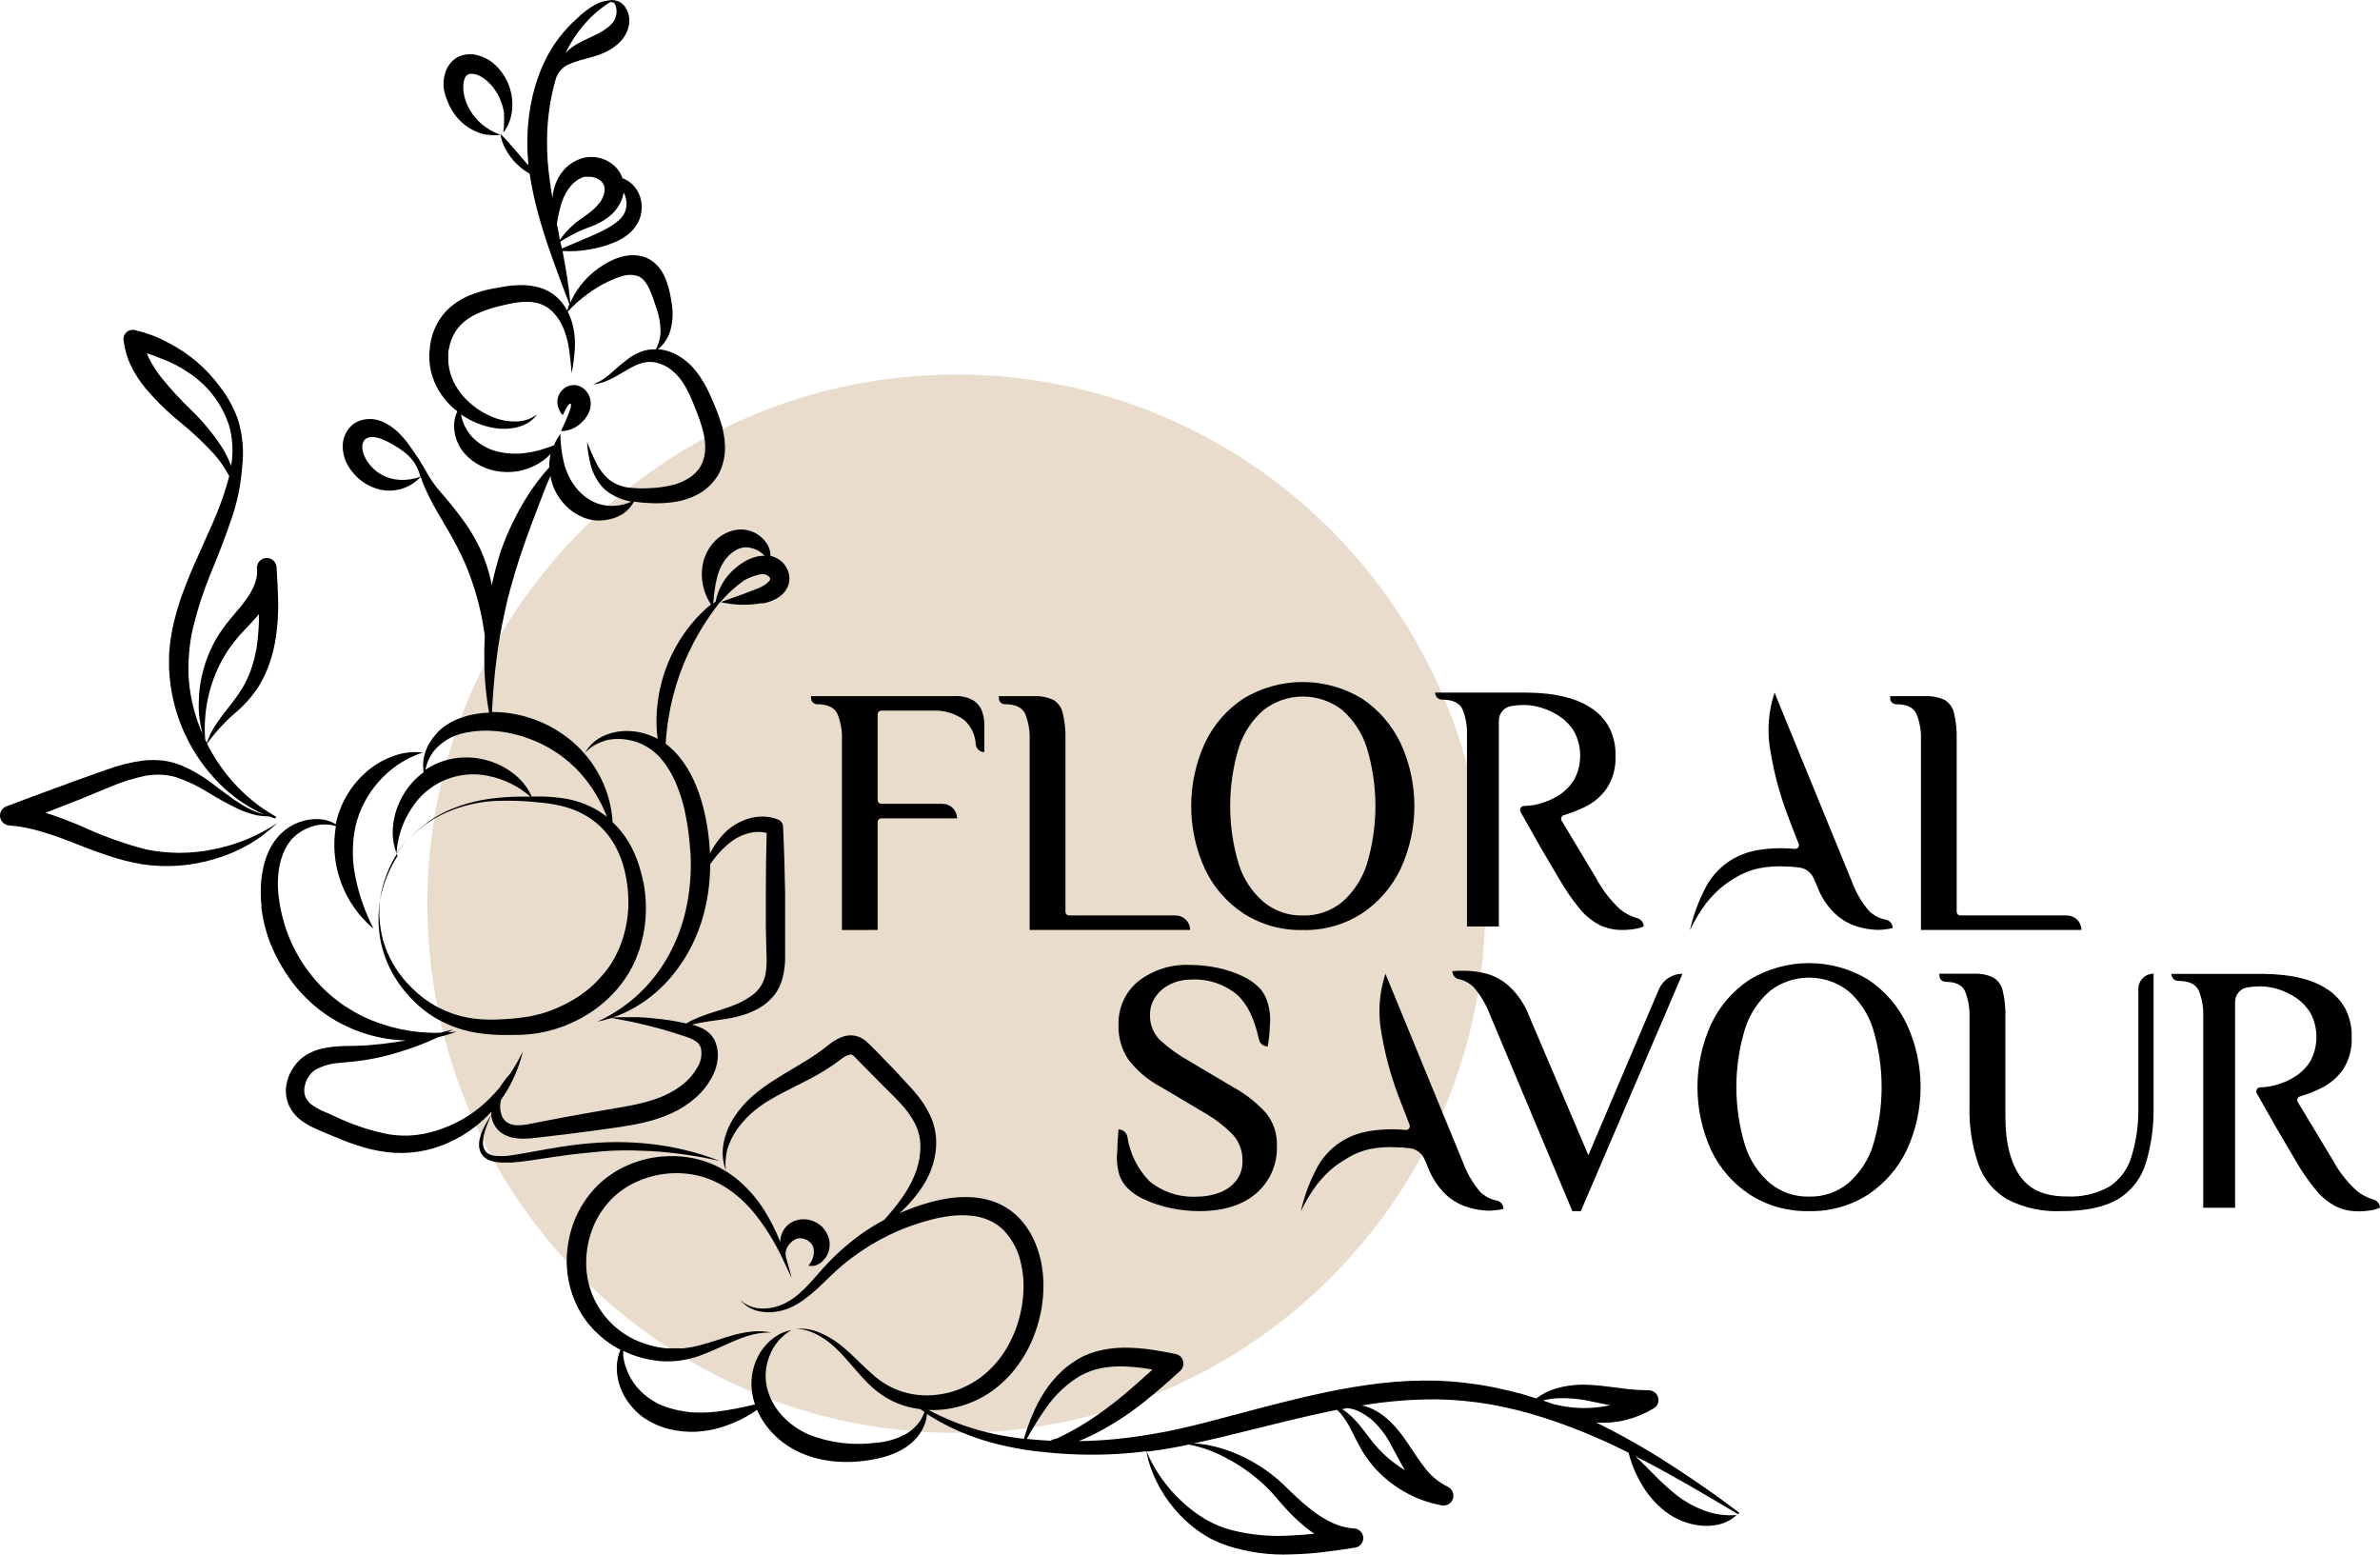
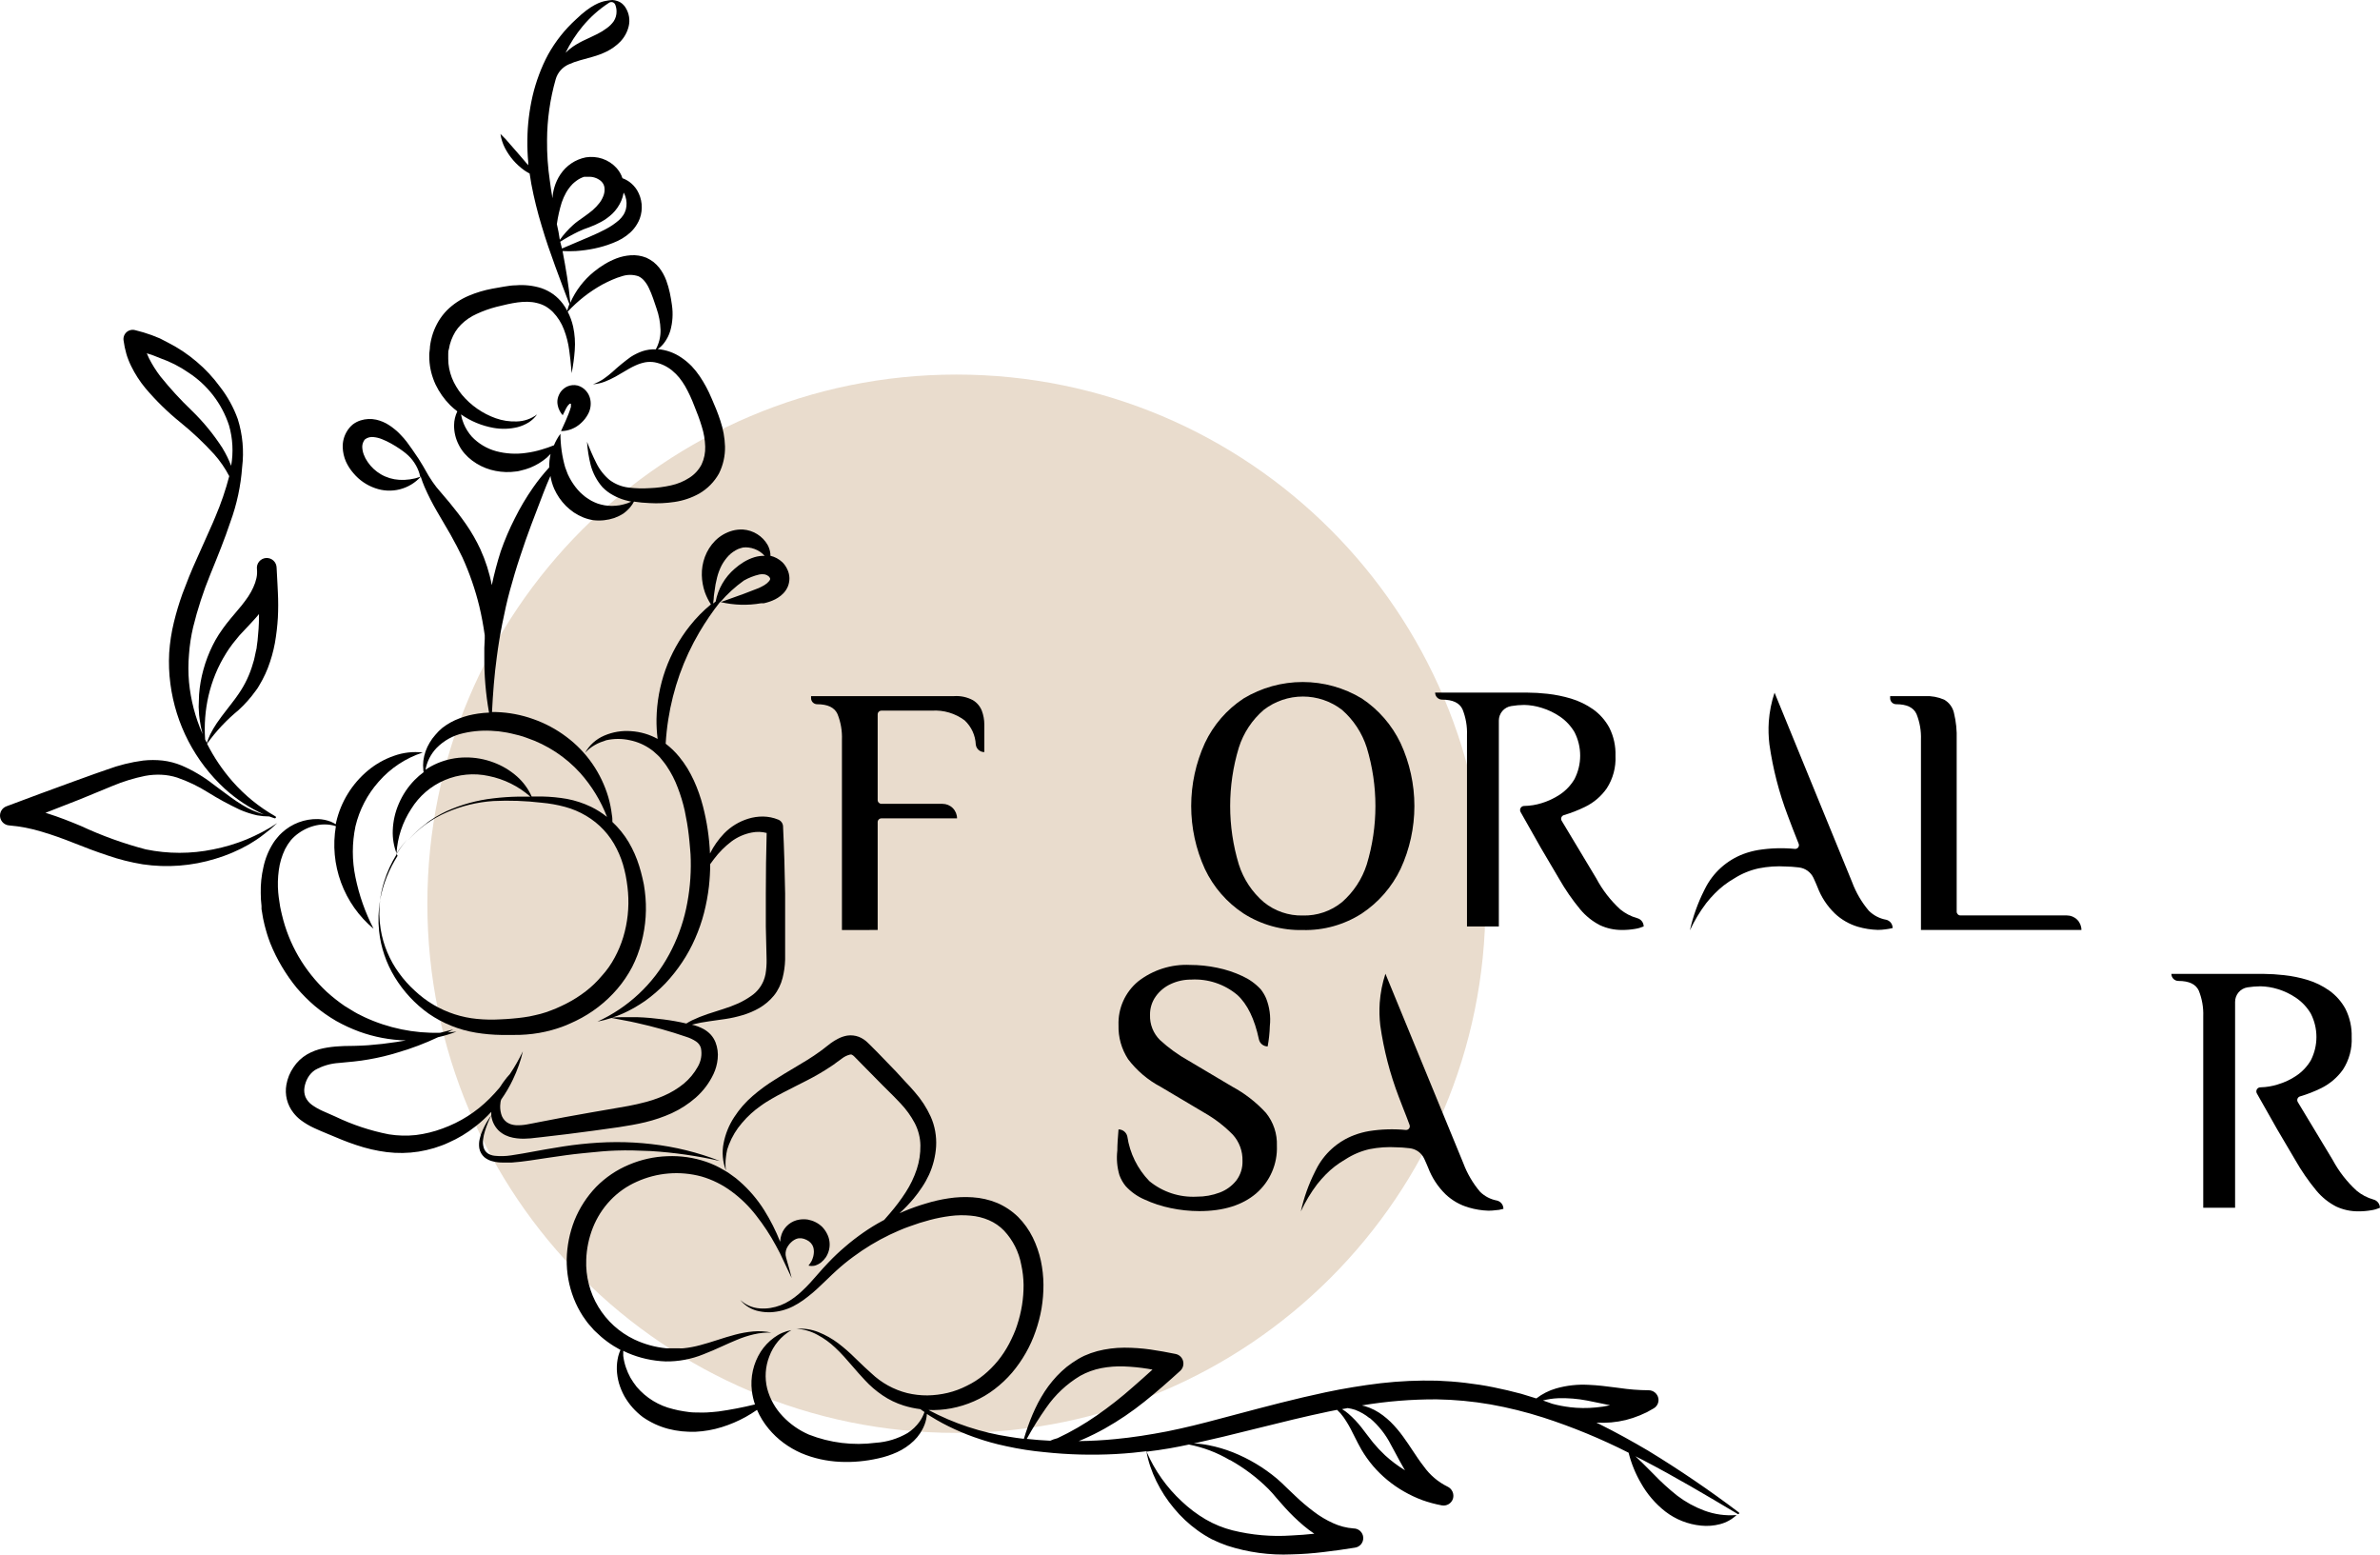
<svg xmlns="http://www.w3.org/2000/svg" width="464" height="303" viewBox="0 0 464 303" fill="none">
  <path d="M186.459 279.288C243.422 279.288 289.599 233.11 289.599 176.147C289.599 119.184 243.422 73.007 186.459 73.007C129.496 73.007 83.318 119.184 83.318 176.147C83.318 233.11 129.496 279.288 186.459 279.288Z" fill="#E9DCCD" />
  <path d="M109.096 80.043C109.258 80.366 109.461 80.666 109.701 80.936C109.851 80.663 109.98 80.393 110.101 80.139C110.267 79.791 110.419 79.472 110.594 79.218C110.72 79.028 110.873 78.857 111.047 78.71C111.185 78.627 111.308 78.71 111.308 78.71C111.316 78.755 111.316 78.802 111.308 78.847C111.322 78.998 111.322 79.15 111.308 79.301C111.177 79.767 111.021 80.225 110.841 80.675C110.493 81.583 110.066 82.513 109.54 83.659L109.371 84.028C110.816 84.019 112.206 83.465 113.26 82.475C113.816 81.978 114.281 81.387 114.634 80.73C115.128 79.839 115.284 78.8 115.073 77.803C114.948 77.219 114.679 76.676 114.29 76.223C113.848 75.694 113.253 75.314 112.586 75.137C111.929 74.984 111.24 75.046 110.621 75.316C110.118 75.544 109.679 75.893 109.343 76.333C109.044 76.743 108.833 77.211 108.725 77.707C108.642 78.12 108.642 78.544 108.725 78.957C108.792 79.336 108.917 79.702 109.096 80.043Z" fill="black" />
  <path fill-rule="evenodd" clip-rule="evenodd" d="M68.891 92.216C70.019 93.57 71.498 94.587 73.165 95.157C74.698 95.7 76.358 95.777 77.935 95.378C79.512 94.98 80.936 94.123 82.028 92.917C82.247 93.591 82.495 94.291 82.769 94.91C83.487 96.55 84.299 98.146 85.202 99.692C85.615 100.415 86.034 101.123 86.45 101.824C86.918 102.615 87.382 103.399 87.826 104.185C88.665 105.669 89.448 107.181 90.148 108.637C91.544 111.706 92.648 114.898 93.446 118.173C93.886 120.015 94.23 121.897 94.504 123.807V124.536L94.422 126.267V127.998C94.391 131.651 94.7 135.299 95.343 138.895C94.625 138.918 93.909 138.982 93.199 139.087C92.581 139.184 91.962 139.293 91.358 139.445C90.748 139.604 90.147 139.796 89.558 140.022C88.368 140.466 87.251 141.087 86.246 141.863C85.743 142.274 85.283 142.734 84.872 143.237C84.45 143.706 84.077 144.217 83.759 144.762C83.114 145.833 82.697 147.027 82.536 148.266C82.467 148.869 82.467 149.478 82.536 150.08C82.536 150.218 82.536 150.355 82.605 150.492C81.969 150.961 81.371 151.481 80.818 152.045C79.532 153.367 78.498 154.913 77.768 156.607C77.041 158.266 76.635 160.047 76.572 161.856C76.516 163.378 76.765 164.894 77.303 166.314L77.301 166.35L77.311 166.335L77.337 166.403L77.301 166.46V166.556C76.278 168.201 75.47 169.969 74.896 171.819C74.514 173.018 74.247 174.247 74.097 175.489C73.758 177.462 73.693 179.479 73.908 181.48C74.25 184.659 75.291 187.723 76.957 190.452C77.805 191.842 78.791 193.145 79.898 194.34C81.015 195.546 82.254 196.632 83.594 197.583C86.349 199.478 89.488 200.74 92.787 201.28C94.418 201.549 96.067 201.696 97.72 201.719H100.125C100.935 201.719 101.773 201.719 102.612 201.637C104.294 201.511 105.96 201.221 107.586 200.771C108.397 200.538 109.207 200.29 110.004 199.974C110.389 199.823 110.788 199.658 111.172 199.479C111.308 199.417 111.441 199.356 111.574 199.295C111.818 199.183 112.059 199.073 112.299 198.957C115.381 197.462 118.122 195.347 120.351 192.746C121.467 191.437 122.434 190.008 123.237 188.487C124.011 186.967 124.619 185.368 125.051 183.718C125.927 180.436 126.151 177.014 125.71 173.646C125.615 172.808 125.464 171.977 125.257 171.159C125.078 170.376 124.859 169.565 124.611 168.768C124.108 167.151 123.421 165.597 122.564 164.137C121.694 162.686 120.625 161.363 119.39 160.207C119.39 159.754 119.39 159.301 119.293 158.833C119.154 157.658 118.919 156.495 118.593 155.357C117.91 153.05 116.866 150.865 115.501 148.885C114.109 146.866 112.396 145.088 110.43 143.622C108.469 142.142 106.29 140.974 103.972 140.159C101.65 139.326 99.211 138.862 96.744 138.785H95.92C96.098 135.171 96.373 131.598 96.854 128.067C97.143 125.855 97.5 123.656 97.94 121.471C98.379 119.286 98.847 117.129 99.438 114.985C100.028 112.842 100.647 110.726 101.348 108.637L101.507 108.16C102.152 106.238 102.784 104.35 103.546 102.357C103.867 101.519 104.175 100.709 104.48 99.907L104.482 99.9L104.488 99.885C104.965 98.631 105.436 97.394 105.937 96.091C106.363 94.992 106.816 93.879 107.311 92.766C107.453 93.636 107.702 94.486 108.053 95.294C108.332 95.908 108.663 96.497 109.043 97.053C109.427 97.608 109.859 98.127 110.334 98.606C110.818 99.081 111.343 99.513 111.901 99.898C112.478 100.275 113.09 100.597 113.728 100.86C114.374 101.115 115.047 101.295 115.734 101.396C116.415 101.471 117.101 101.471 117.782 101.396C118.45 101.324 119.109 101.181 119.747 100.97C120.368 100.748 120.963 100.458 121.519 100.104C122.029 99.737 122.491 99.308 122.894 98.826C123.165 98.5 123.4 98.145 123.594 97.768C124.6 97.925 125.614 98.021 126.631 98.056C128.251 98.153 129.877 98.079 131.482 97.837C133.191 97.592 134.84 97.033 136.346 96.188C137.943 95.255 139.262 93.912 140.166 92.299C140.986 90.658 141.391 88.842 141.348 87.009C141.293 85.306 140.987 83.621 140.441 82.007C140.194 81.237 139.919 80.482 139.63 79.767C139.401 79.199 139.171 78.665 138.921 78.083L138.723 77.624C138.1 76.127 137.331 74.696 136.429 73.35C135.957 72.648 135.429 71.986 134.848 71.371C134.242 70.751 133.575 70.194 132.856 69.709C131.486 68.764 129.896 68.192 128.239 68.046C128.737 67.695 129.174 67.263 129.531 66.768C130.037 66.083 130.423 65.316 130.671 64.501C131.135 62.866 131.247 61.152 131.001 59.471C130.891 58.647 130.753 57.864 130.589 57.081C130.415 56.254 130.181 55.441 129.888 54.648C129.558 53.759 129.095 52.925 128.514 52.175C128.181 51.767 127.808 51.394 127.401 51.062C126.973 50.74 126.512 50.463 126.027 50.237C125.047 49.842 123.989 49.677 122.935 49.757C121.994 49.822 121.068 50.026 120.187 50.361C119.38 50.672 118.603 51.053 117.864 51.502C117.149 51.934 116.464 52.416 115.817 52.944C113.812 54.566 112.224 56.644 111.186 59.004C110.884 55.61 110.307 52.257 109.675 48.932C110.544 48.98 111.416 48.98 112.285 48.932C113.5 48.849 114.707 48.684 115.899 48.437C117.119 48.184 118.314 47.825 119.472 47.366C120.074 47.136 120.658 46.861 121.217 46.541C121.801 46.199 122.349 45.799 122.852 45.346C123.395 44.851 123.858 44.276 124.226 43.642C124.323 43.477 124.419 43.312 124.501 43.133C124.584 42.955 124.666 42.776 124.735 42.584C125.059 41.686 125.181 40.727 125.091 39.777C125 38.826 124.701 37.908 124.213 37.087C123.826 36.457 123.322 35.906 122.729 35.466C122.307 35.159 121.845 34.914 121.355 34.737C121.298 34.554 121.229 34.375 121.148 34.202C120.902 33.66 120.572 33.159 120.173 32.718C119.424 31.898 118.478 31.283 117.425 30.931C116.389 30.59 115.287 30.501 114.209 30.67C113.207 30.867 112.253 31.262 111.404 31.83C110.555 32.399 109.827 33.13 109.262 33.982C108.74 34.758 108.341 35.611 108.081 36.51C107.871 37.202 107.746 37.918 107.71 38.64C107.517 37.513 107.339 36.386 107.201 35.273C106.807 32.645 106.623 29.989 106.652 27.331C106.668 23.306 107.236 19.302 108.342 15.431C108.524 14.805 108.84 14.225 109.266 13.732C109.693 13.239 110.222 12.844 110.815 12.573C111.553 12.24 112.316 11.964 113.096 11.749C113.379 11.669 113.668 11.591 113.962 11.512C114.481 11.373 115.017 11.228 115.57 11.062C116.516 10.801 117.437 10.451 118.318 10.017C119.288 9.535 120.17 8.894 120.929 8.121C121.742 7.276 122.312 6.227 122.578 5.084C122.846 3.914 122.659 2.686 122.055 1.649C121.788 1.152 121.395 0.735 120.915 0.44C120.73 0.34 120.537 0.257 120.338 0.192C120.028 0.083 119.704 0.019 119.376 0C118.914 0.032 118.455 0.097 118.002 0.192C117.122 0.371 115.254 0.907 112.258 3.806C110.106 5.767 108.287 8.065 106.871 10.608C106.184 11.884 105.588 13.206 105.085 14.566C104.581 15.912 104.163 17.289 103.835 18.688C103.512 20.094 103.264 21.515 103.093 22.948C102.919 24.379 102.827 25.82 102.818 27.262C102.796 28.712 102.851 30.161 102.983 31.605V32.209L101.293 30.23L99.506 28.183C98.943 27.482 98.283 26.781 97.569 26.108C97.706 27.067 98.003 27.996 98.448 28.856C99.338 30.576 100.624 32.06 102.199 33.185C102.541 33.418 102.894 33.633 103.258 33.831C103.354 34.504 103.464 35.205 103.587 35.864C104.111 38.624 104.786 41.354 105.607 44.04C106.418 46.788 107.311 49.344 108.259 51.941C109.207 54.538 110.073 56.819 111.007 59.265C110.843 59.691 110.705 60.117 110.582 60.557C110.331 60.076 110.042 59.616 109.716 59.183C109.195 58.495 108.58 57.885 107.888 57.369C107.167 56.856 106.375 56.449 105.539 56.16C103.936 55.656 102.252 55.47 100.578 55.61C99.817 55.61 99.08 55.731 98.367 55.849L98.228 55.871C97.473 55.995 96.717 56.119 95.961 56.27C94.391 56.562 92.856 57.022 91.385 57.644C89.803 58.309 88.362 59.27 87.139 60.475C86.522 61.108 85.978 61.809 85.518 62.563C85.074 63.313 84.706 64.104 84.418 64.927C84.137 65.766 83.939 66.632 83.828 67.51C83.828 67.794 83.791 68.078 83.754 68.362C83.736 68.504 83.718 68.646 83.704 68.788C83.677 69.072 83.686 69.356 83.695 69.64C83.699 69.782 83.704 69.924 83.704 70.066C83.745 70.914 83.869 71.757 84.075 72.581C84.287 73.401 84.572 74.202 84.927 74.971C85.647 76.464 86.613 77.825 87.785 78.998C88.22 79.418 88.679 79.812 89.159 80.179C88.755 81.01 88.539 81.921 88.527 82.845C88.508 84.183 88.819 85.504 89.434 86.693C89.738 87.308 90.122 87.881 90.575 88.397C91.019 88.906 91.516 89.366 92.058 89.771C93.139 90.582 94.359 91.188 95.659 91.557C96.932 91.915 98.254 92.063 99.575 91.997L100.551 91.9C100.792 91.9 101.027 91.841 101.259 91.783C101.344 91.761 101.429 91.74 101.512 91.722C101.828 91.653 102.144 91.571 102.447 91.475L103.367 91.158C104.541 90.685 105.631 90.026 106.597 89.207C106.858 88.974 107.105 88.726 107.339 88.479C107.147 89.34 107.059 90.221 107.078 91.103C105.937 92.346 104.881 93.664 103.917 95.047C102.589 96.949 101.404 98.947 100.372 101.025C99.309 103.102 98.391 105.251 97.624 107.455C96.929 109.623 96.347 111.824 95.879 114.051C95.421 111.639 94.673 109.29 93.653 107.057C92.873 105.38 91.954 103.771 90.904 102.247C89.874 100.75 88.774 99.348 87.661 97.988C86.771 96.915 86.222 96.282 85.824 95.823C85.204 95.109 84.953 94.819 84.35 93.948C83.738 93.063 83.417 92.491 83.038 91.817C82.694 91.204 82.302 90.507 81.602 89.413C80.681 88.039 79.87 86.871 79.307 86.129C78.938 85.646 78.539 85.187 78.111 84.755L77.74 84.37C77.459 84.091 77.16 83.83 76.847 83.587C76.527 83.326 76.192 83.082 75.844 82.859C75.084 82.362 74.242 82.004 73.357 81.801C72.346 81.58 71.294 81.627 70.306 81.938C69.767 82.108 69.261 82.369 68.809 82.708C68.336 83.091 67.936 83.557 67.627 84.082C67.059 85.021 66.778 86.105 66.816 87.201C66.849 88.148 67.059 89.08 67.434 89.949C67.807 90.772 68.297 91.536 68.891 92.216ZM74.097 175.489C74.297 174.329 74.591 173.184 74.978 172.066C75.495 170.569 76.153 169.124 76.943 167.751C77.122 167.435 77.314 167.119 77.507 166.817C77.447 166.68 77.391 166.542 77.337 166.403C77.956 165.42 78.647 164.484 79.403 163.601C78.642 164.462 77.943 165.376 77.311 166.335L77.303 166.314C77.487 163.237 78.471 160.26 80.159 157.679C81.701 155.173 83.984 153.207 86.692 152.055C89.4 150.903 92.399 150.621 95.274 151.248C98.287 151.855 101.088 153.244 103.395 155.274H100.949C99.355 155.302 97.763 155.412 96.181 155.604C93.018 155.961 89.93 156.81 87.029 158.119C86.315 158.454 85.618 158.826 84.941 159.232L84.749 159.353C84.135 159.739 83.511 160.133 82.976 160.606C81.706 161.551 80.544 162.634 79.513 163.835C81.598 161.464 84.184 159.587 87.084 158.339C89.971 157.082 93.053 156.334 96.195 156.126C99.331 155.975 102.475 156.086 105.594 156.456C107.135 156.592 108.662 156.863 110.156 157.267C111.603 157.656 112.991 158.243 114.278 159.012C116.843 160.526 118.911 162.757 120.228 165.429C120.893 166.738 121.401 168.122 121.739 169.551C121.918 170.28 122.055 170.925 122.179 171.764C122.303 172.602 122.385 173.22 122.44 173.962C122.67 176.894 122.353 179.844 121.506 182.66C121.084 184.047 120.522 185.386 119.829 186.659C119.487 187.3 119.106 187.919 118.689 188.514C118.267 189.11 117.808 189.679 117.315 190.218C116.386 191.326 115.34 192.33 114.195 193.214C113.037 194.108 111.8 194.894 110.499 195.563L109.496 196.058C109.166 196.223 108.836 196.374 108.493 196.511C107.82 196.8 107.119 197.061 106.445 197.295C105.772 197.528 105.071 197.707 104.316 197.872C103.596 198.051 102.866 198.189 102.131 198.284C101.402 198.394 100.66 198.463 99.891 198.531C99.121 198.6 98.325 198.655 97.569 198.682C96.057 198.772 94.541 198.745 93.034 198.6C90.032 198.317 87.129 197.379 84.528 195.852C83.213 195.072 81.988 194.15 80.873 193.104C79.735 192.073 78.708 190.926 77.809 189.682C75.952 187.144 74.72 184.203 74.214 181.099C73.91 179.238 73.873 177.349 74.097 175.489ZM113.577 5.139C115.055 3.35 116.797 1.798 118.744 0.536C118.843 0.47 118.955 0.426 119.073 0.409C119.191 0.391 119.311 0.4 119.425 0.434C119.54 0.468 119.645 0.527 119.734 0.606C119.822 0.686 119.893 0.784 119.939 0.893C120.119 1.329 120.208 1.796 120.2 2.267C120.203 2.924 120.017 3.568 119.664 4.122C119.289 4.656 118.824 5.121 118.29 5.496C117.717 5.927 117.105 6.304 116.463 6.623C116.004 6.862 115.515 7.088 115 7.326C114.743 7.445 114.479 7.567 114.209 7.695C113.343 8.082 112.511 8.542 111.722 9.069C111.197 9.427 110.709 9.837 110.265 10.292C111.155 8.446 112.267 6.716 113.577 5.139ZM108.562 43.683C108.766 42.254 109.083 40.843 109.51 39.464C109.742 38.784 110.036 38.126 110.389 37.499C110.73 36.92 111.136 36.38 111.598 35.892C111.828 35.67 112.071 35.464 112.327 35.273C112.564 35.091 112.817 34.93 113.082 34.792C113.338 34.659 113.605 34.549 113.879 34.463H114.278C114.401 34.455 114.525 34.455 114.649 34.463C115.525 34.403 116.393 34.673 117.081 35.218L117.301 35.425C117.586 35.724 117.773 36.102 117.837 36.51C117.907 36.999 117.865 37.497 117.713 37.967C117.526 38.524 117.253 39.048 116.902 39.519C116.494 40.05 116.034 40.537 115.528 40.976C115.028 41.401 114.471 41.803 113.889 42.224L113.714 42.35L112.698 43.065C112.353 43.316 112.023 43.587 111.708 43.875C110.752 44.739 109.891 45.701 109.139 46.747C108.988 45.648 108.795 44.659 108.562 43.683ZM109.221 47.118C110.337 46.407 111.493 45.76 112.684 45.181C113.027 45.016 113.385 44.851 113.728 44.714L114.25 44.521L114.828 44.315C115.626 44.025 116.402 43.675 117.15 43.271C117.966 42.833 118.719 42.288 119.39 41.649C120.12 40.941 120.704 40.096 121.107 39.162C121.334 38.644 121.495 38.099 121.588 37.541C121.723 37.771 121.834 38.015 121.918 38.269C122.195 39.094 122.229 39.981 122.014 40.825C121.96 41.018 121.891 41.206 121.808 41.388L121.671 41.663L121.519 41.924C121.278 42.288 120.992 42.621 120.667 42.913C119.907 43.575 119.072 44.147 118.18 44.617C117.218 45.139 116.202 45.607 115.144 46.06C114.274 46.442 113.392 46.812 112.501 47.185C111.532 47.59 110.552 48.001 109.565 48.437L109.221 47.118ZM105.662 87.6C104.658 87.912 103.628 88.138 102.584 88.273C100.631 88.56 98.639 88.448 96.731 87.943C94.915 87.449 93.27 86.465 91.976 85.099C91.321 84.356 90.792 83.511 90.41 82.598C90.163 82.01 89.984 81.397 89.874 80.77C91.766 82.091 93.923 82.987 96.195 83.395C97.758 83.679 99.364 83.632 100.908 83.257C101.668 83.058 102.395 82.748 103.065 82.337C103.71 81.925 104.27 81.393 104.714 80.77C103.566 81.632 102.178 82.112 100.743 82.144C99.341 82.198 97.942 81.984 96.621 81.512C94.07 80.599 91.808 79.025 90.066 76.95C89.646 76.447 89.269 75.909 88.939 75.342C88.603 74.792 88.318 74.213 88.087 73.611C87.861 73.023 87.686 72.416 87.565 71.797C87.444 71.182 87.384 70.556 87.387 69.928V68.994C87.387 68.692 87.387 68.376 87.51 68.073C87.603 67.463 87.759 66.864 87.977 66.287C88.193 65.719 88.46 65.172 88.774 64.652C89.087 64.153 89.456 63.692 89.874 63.278C90.754 62.401 91.788 61.693 92.924 61.189C94.158 60.616 95.441 60.156 96.758 59.815L96.937 59.771C99.625 59.112 102.307 58.454 104.673 59.059C105.254 59.191 105.813 59.404 106.336 59.691C106.868 60.002 107.357 60.381 107.792 60.818C108.729 61.788 109.458 62.938 109.936 64.198C110.45 65.525 110.801 66.909 110.98 68.321C111.151 69.463 111.266 70.73 111.379 71.977L111.447 72.732C111.739 71.261 111.941 69.774 112.052 68.279C112.171 66.733 112.064 65.178 111.736 63.663C111.509 62.65 111.153 61.671 110.678 60.749C112.642 58.635 114.928 56.845 117.452 55.445C118.084 55.115 118.716 54.8 119.362 54.525C119.977 54.252 120.611 54.022 121.258 53.838C122.293 53.493 123.412 53.493 124.446 53.838C124.868 54.03 125.243 54.311 125.546 54.662C125.936 55.108 126.26 55.608 126.507 56.146C126.803 56.768 127.064 57.406 127.291 58.056L127.43 58.45C127.63 59.012 127.827 59.565 128.005 60.145C128.47 61.472 128.729 62.862 128.775 64.267C128.813 65.6 128.495 66.918 127.854 68.087C126.964 68.052 126.075 68.178 125.23 68.458C124.433 68.74 123.672 69.113 122.962 69.571C121.705 70.485 120.503 71.471 119.362 72.525C118.804 73.018 118.216 73.477 117.603 73.9C116.977 74.312 116.303 74.649 115.597 74.903C116.372 74.846 117.136 74.679 117.864 74.408C118.591 74.126 119.298 73.796 119.98 73.419C120.484 73.141 120.97 72.851 121.447 72.566C122.269 72.075 123.065 71.599 123.883 71.234C124.493 70.954 125.134 70.746 125.793 70.615C126.407 70.513 127.034 70.513 127.648 70.615C128.901 70.864 130.072 71.421 131.056 72.237C131.558 72.649 132.018 73.109 132.43 73.611C132.849 74.138 133.23 74.693 133.57 75.274C134.264 76.504 134.861 77.785 135.357 79.108L136.126 81.073C136.387 81.76 136.607 82.447 136.813 83.12C137.218 84.388 137.444 85.706 137.487 87.036C137.529 88.244 137.285 89.445 136.772 90.54C136.221 91.596 135.401 92.487 134.395 93.123C133.303 93.829 132.093 94.332 130.822 94.607C129.467 94.912 128.087 95.091 126.7 95.143C125.288 95.241 123.871 95.2 122.468 95.02C121.145 94.851 119.89 94.34 118.826 93.536C117.743 92.625 116.862 91.497 116.243 90.224C115.572 88.882 114.971 87.506 114.443 86.102C114.543 87.651 114.787 89.187 115.171 90.691C115.6 92.272 116.385 93.734 117.466 94.965C118.078 95.591 118.782 96.119 119.554 96.531C120.296 96.945 121.085 97.268 121.904 97.493C122.289 97.603 122.674 97.699 123.058 97.782L122.33 98.084C121.827 98.254 121.313 98.387 120.791 98.482C120.291 98.557 119.786 98.599 119.28 98.606C118.82 98.602 118.36 98.565 117.906 98.496C117.44 98.414 116.981 98.299 116.531 98.153C116.107 97.998 115.694 97.814 115.295 97.603C114.901 97.374 114.516 97.127 114.14 96.861C113.783 96.572 113.426 96.27 113.096 95.954C112.768 95.621 112.46 95.267 112.175 94.896C111.89 94.521 111.624 94.131 111.379 93.728C111.132 93.314 110.908 92.887 110.705 92.45L110.603 92.193C110.456 91.822 110.306 91.444 110.183 91.076C109.575 88.954 109.265 86.757 109.262 84.549C108.751 85.241 108.327 85.993 107.998 86.789C107.235 87.102 106.455 87.373 105.662 87.6ZM96.552 142.495C96.932 142.495 97.311 142.553 97.691 142.611C97.834 142.633 97.976 142.655 98.118 142.674C98.641 142.743 99.149 142.839 99.671 142.962C100.019 143.045 100.355 143.127 100.69 143.209L101.196 143.333C101.705 143.457 102.213 143.636 102.694 143.814C106.703 145.178 110.298 147.543 113.137 150.685C115.371 153.199 117.135 156.094 118.345 159.232C117.39 158.465 116.354 157.806 115.254 157.267C113.757 156.545 112.173 156.023 110.54 155.714C108.947 155.437 107.334 155.281 105.717 155.247H103.656C102.991 153.758 102.017 152.427 100.798 151.344C99.448 150.15 97.886 149.218 96.195 148.596C94.465 147.945 92.629 147.618 90.781 147.634C88.892 147.639 87.023 148.022 85.284 148.761C84.465 149.108 83.682 149.536 82.948 150.039C83.238 148.444 83.988 146.968 85.106 145.793C86.53 144.338 88.35 143.335 90.341 142.907C92.376 142.439 94.473 142.3 96.552 142.495ZM70.925 85.964C70.988 85.837 71.071 85.721 71.172 85.621C71.649 85.266 72.246 85.113 72.835 85.195C73.392 85.246 73.939 85.38 74.456 85.593C75.071 85.835 75.668 86.12 76.243 86.445C76.833 86.775 77.424 87.132 78.001 87.531C78.493 87.87 78.695 88.03 78.983 88.257L79.142 88.383C80.417 89.425 81.346 90.828 81.808 92.409C81.808 92.531 81.853 92.647 81.899 92.766C81.92 92.82 81.942 92.875 81.959 92.931C80.638 93.403 79.236 93.604 77.837 93.522C76.578 93.449 75.354 93.082 74.264 92.45C73.24 91.854 72.362 91.037 71.694 90.059C71.369 89.601 71.106 89.102 70.911 88.575C70.739 88.108 70.641 87.616 70.622 87.119C70.62 86.714 70.725 86.316 70.925 85.964Z" fill="black" />
-   <path d="M87.88 21.107C87.656 20.707 87.468 20.289 87.316 19.857C86.906 18.987 86.628 18.06 86.492 17.108C86.399 16.083 86.516 15.05 86.835 14.072C87.022 13.508 87.3 12.978 87.66 12.505C88.032 11.999 88.499 11.57 89.034 11.241C89.587 10.93 90.192 10.725 90.82 10.636C91.394 10.546 91.978 10.546 92.552 10.636C93.075 10.732 93.587 10.883 94.077 11.09C94.559 11.273 95.02 11.508 95.451 11.79C95.864 12.06 96.251 12.368 96.605 12.711L97.1 13.206C97.198 13.312 97.289 13.424 97.383 13.539C97.434 13.601 97.486 13.665 97.54 13.728C97.691 13.907 97.842 14.113 97.966 14.291L98.015 14.363C98.125 14.521 98.241 14.688 98.337 14.855C98.572 15.245 98.783 15.649 98.969 16.064C99.333 16.875 99.591 17.729 99.738 18.606C99.882 19.464 99.924 20.336 99.862 21.203C99.791 22.052 99.611 22.888 99.326 23.69C99.038 24.465 98.635 25.192 98.131 25.848C98.23 25.073 98.276 24.293 98.268 23.512V22.948C98.281 22.765 98.281 22.582 98.268 22.399V21.849L98.144 21.327C97.993 20.633 97.772 19.956 97.485 19.307L97.471 19.275C97.339 18.957 97.217 18.665 97.031 18.372C96.965 18.269 96.904 18.167 96.844 18.066C96.729 17.874 96.617 17.687 96.482 17.507C96.115 16.959 95.687 16.457 95.204 16.009L94.846 15.679L94.475 15.391C94.247 15.204 93.998 15.042 93.733 14.91C93.267 14.643 92.754 14.471 92.222 14.401C92.017 14.374 91.809 14.374 91.603 14.401C91.458 14.426 91.319 14.478 91.191 14.553C90.902 14.726 90.687 15 90.587 15.322C90.401 15.833 90.308 16.372 90.312 16.916C90.32 18.208 90.621 19.481 91.191 20.64C91.484 21.257 91.834 21.846 92.236 22.399L92.565 22.797L92.909 23.209L93.28 23.594L93.665 23.965C94.799 24.983 96.126 25.763 97.567 26.26C96.749 26.398 95.912 26.398 95.094 26.26H94.778L94.475 26.191L93.857 26.04L93.252 25.82C93.046 25.75 92.844 25.667 92.648 25.573C91.856 25.209 91.113 24.747 90.436 24.199C90.098 23.914 89.777 23.612 89.474 23.292L89.02 22.797L88.622 22.261C88.481 22.082 88.353 21.894 88.237 21.698C88.113 21.506 87.99 21.313 87.88 21.107Z" fill="black" />
  <path fill-rule="evenodd" clip-rule="evenodd" d="M95.776 217.37C95.768 217.151 95.769 216.931 95.781 216.712C94.826 217.752 93.782 218.709 92.662 219.57C91.069 220.835 89.318 221.888 87.454 222.703C87.028 222.909 86.561 223.101 86.08 223.28C85.599 223.458 85.118 223.623 84.623 223.774C83.636 224.066 82.631 224.296 81.614 224.461C79.558 224.782 77.468 224.814 75.403 224.558C73.383 224.3 71.395 223.839 69.467 223.184C67.592 222.572 65.797 221.813 64.03 221.065L63.971 221.04L62.596 220.463L61.937 220.174L61.236 219.858C60.297 219.43 59.408 218.9 58.584 218.278C58.072 217.878 57.61 217.416 57.21 216.904C56.603 216.138 56.167 215.252 55.93 214.304C55.693 213.356 55.661 212.369 55.836 211.407C56.049 210.2 56.517 209.053 57.21 208.041C57.887 207.005 58.795 206.14 59.862 205.513C60.852 204.943 61.929 204.54 63.05 204.317C64.074 204.111 65.112 203.982 66.155 203.932C66.82 203.878 67.484 203.871 68.117 203.865C68.439 203.862 68.754 203.859 69.055 203.85L69.198 203.845C70.051 203.819 70.971 203.791 71.803 203.726C72.682 203.657 73.617 203.561 74.551 203.465C75.467 203.355 76.383 203.231 77.299 203.094L79.127 202.792C76.027 202.709 72.96 202.129 70.044 201.074C68.484 200.499 66.972 199.801 65.523 198.985C64.071 198.14 62.692 197.175 61.401 196.1C60.128 195.013 58.943 193.827 57.856 192.555C56.792 191.254 55.828 189.876 54.97 188.432C54.096 186.973 53.338 185.448 52.703 183.87C52.605 183.643 52.527 183.411 52.448 183.176C52.394 183.015 52.339 182.851 52.277 182.689L52.084 182.098L51.906 181.493L51.857 181.319L51.803 181.13C51.723 180.852 51.643 180.571 51.576 180.284L51.301 179.061C51.237 178.786 51.197 178.511 51.158 178.236C51.138 178.099 51.118 177.962 51.095 177.824L50.985 177.206V176.587C50.886 175.753 50.836 174.913 50.834 174.073C50.797 172.372 50.972 170.673 51.356 169.016C51.709 167.342 52.361 165.746 53.28 164.303C53.353 164.175 53.439 164.059 53.524 163.943C53.567 163.885 53.61 163.827 53.651 163.767C53.777 163.589 53.915 163.419 54.063 163.259C54.194 163.085 54.337 162.919 54.489 162.764L54.97 162.297C56.885 160.528 59.414 159.577 62.019 159.645C62.856 159.675 63.682 159.842 64.465 160.139C64.806 160.287 65.136 160.457 65.454 160.648C65.465 160.591 65.481 160.534 65.497 160.478C65.524 160.383 65.551 160.289 65.551 160.194C66.467 156.279 68.632 152.767 71.72 150.191C73.228 148.934 74.95 147.961 76.805 147.319C78.603 146.672 80.527 146.451 82.425 146.673C79.089 147.757 76.111 149.728 73.809 152.376C71.616 154.851 70.068 157.829 69.302 161.046C68.615 164.332 68.615 167.723 69.302 171.009C70.013 174.494 71.201 177.865 72.834 181.026C69.965 178.628 67.777 175.52 66.487 172.011C65.197 168.503 64.85 164.717 65.482 161.033C65.134 160.912 64.775 160.824 64.41 160.771C63.668 160.661 62.913 160.661 62.17 160.771C60.753 160.995 59.408 161.545 58.24 162.379C57.678 162.774 57.166 163.235 56.715 163.753C56.275 164.299 55.893 164.888 55.575 165.512C54.946 166.811 54.533 168.203 54.352 169.634C54.157 171.069 54.12 172.52 54.242 173.963C54.288 174.57 54.381 175.177 54.475 175.784L54.53 176.148L54.613 176.697L54.723 177.233C54.746 177.338 54.768 177.442 54.79 177.544C54.846 177.806 54.901 178.063 54.97 178.319C55.643 181.176 56.736 183.917 58.213 186.454C59.704 188.997 61.556 191.311 63.709 193.324C64.806 194.316 65.968 195.234 67.186 196.072C67.397 196.201 67.609 196.329 67.821 196.457C68.245 196.714 68.67 196.97 69.082 197.227C69.51 197.493 69.977 197.72 70.448 197.948C70.657 198.049 70.867 198.151 71.075 198.257C75.688 200.398 80.735 201.438 85.819 201.294L88.361 200.648L87.289 201.225L87.347 201.221C87.892 201.181 88.449 201.14 88.993 201.074C87.827 201.527 86.628 201.89 85.407 202.16C82.895 203.347 80.295 204.335 77.629 205.114C75.756 205.697 73.846 206.156 71.913 206.488C70.937 206.667 69.989 206.79 68.986 206.9C68.524 206.951 68.077 206.99 67.64 207.028C67.128 207.073 66.631 207.116 66.142 207.175C64.486 207.268 62.874 207.738 61.428 208.549C60.864 208.922 60.394 209.421 60.054 210.006C59.696 210.614 59.458 211.286 59.353 211.985C59.256 212.606 59.328 213.242 59.56 213.826C59.827 214.406 60.233 214.91 60.741 215.296C61.393 215.772 62.093 216.177 62.83 216.505L65.413 217.646C68.72 219.233 72.216 220.392 75.815 221.095C77.556 221.374 79.326 221.42 81.078 221.232C82.858 221.011 84.606 220.582 86.286 219.954C89.729 218.711 92.854 216.721 95.438 214.128C96.125 213.441 96.784 212.727 97.416 211.971C97.838 211.304 98.297 210.662 98.79 210.047L98.825 210.006C99.018 209.774 99.201 209.554 99.409 209.346C100.356 207.929 101.201 206.445 101.937 204.908C101.731 205.84 101.465 206.758 101.14 207.656C100.81 208.592 100.43 209.51 100 210.404C99.35 211.774 98.582 213.084 97.705 214.321C97.692 214.37 97.677 214.42 97.662 214.47C97.615 214.627 97.567 214.786 97.567 214.953C97.459 215.673 97.506 216.409 97.705 217.11C97.867 217.746 98.24 218.308 98.763 218.704C99.009 218.876 99.277 219.015 99.56 219.116C99.863 219.217 100.176 219.282 100.494 219.309C101.225 219.349 101.959 219.303 102.679 219.171C103.064 219.116 103.462 219.034 103.861 218.951L105.111 218.704C108.437 218.044 111.767 217.426 115.101 216.849L120.103 215.983C121.752 215.722 123.373 215.42 124.926 215.035C126.462 214.693 127.962 214.205 129.406 213.579C130.804 212.978 132.112 212.187 133.294 211.229C134.408 210.305 135.34 209.182 136.042 207.917C136.688 206.815 136.903 205.513 136.647 204.262C136.492 203.745 136.162 203.298 135.713 202.998C135.111 202.597 134.453 202.287 133.761 202.077C132.195 201.541 130.615 201.047 128.993 200.593C127.372 200.14 125.75 199.741 124.101 199.37C123.277 199.178 122.453 199.013 121.614 198.862L119.223 198.408C118.324 198.706 117.406 198.944 116.475 199.123C122.445 196.399 127.359 191.795 130.464 186.014C131.977 183.221 133.088 180.228 133.761 177.123C134.434 174.009 134.739 170.827 134.668 167.642C134.668 166.89 134.604 166.16 134.542 165.451L134.517 165.169C134.449 164.372 134.38 163.574 134.284 162.778C134.105 161.197 133.83 159.59 133.5 158.037C133.157 156.493 132.698 154.977 132.126 153.502C131.587 152.049 130.876 150.666 130.01 149.38C129.928 149.188 128.828 147.8 128.636 147.594C128.375 147.319 128.1 147.057 127.812 146.811L127.386 146.426L126.946 146.096C125.715 145.207 124.31 144.589 122.824 144.282C121.294 143.939 119.708 143.939 118.179 144.282C117.991 144.337 117.807 144.406 117.629 144.488C117.557 144.514 117.484 144.536 117.412 144.558C117.294 144.594 117.177 144.629 117.066 144.681C116.691 144.827 116.329 145.001 115.981 145.203C115.26 145.608 114.61 146.127 114.057 146.742C114.897 145.233 116.217 144.048 117.808 143.375C119.461 142.664 121.263 142.367 123.057 142.51C124.865 142.63 126.624 143.146 128.21 144.021C128.047 142.741 127.974 141.45 127.99 140.16C128.048 136.88 128.637 133.632 129.735 130.541C130.839 127.457 132.441 124.574 134.476 122.008C135.695 120.462 137.077 119.052 138.598 117.803C138.115 117.058 137.718 116.261 137.417 115.426C137.052 114.359 136.853 113.242 136.826 112.114C136.796 110.901 136.997 109.694 137.417 108.555C137.855 107.372 138.538 106.295 139.423 105.395C140.361 104.459 141.525 103.782 142.803 103.43C143.47 103.252 144.161 103.178 144.851 103.21C145.833 103.278 146.783 103.585 147.619 104.105C148.455 104.625 149.151 105.341 149.646 106.192C149.942 106.732 150.128 107.325 150.196 107.937C150.203 108.065 150.203 108.194 150.196 108.322C151.065 108.532 151.864 108.962 152.518 109.572C152.919 109.968 153.245 110.434 153.48 110.946C153.747 111.485 153.892 112.076 153.906 112.678C153.912 113.223 153.814 113.764 153.617 114.272C153.408 114.781 153.105 115.247 152.724 115.646C152.404 115.977 152.044 116.268 151.652 116.511C151.305 116.734 150.937 116.923 150.553 117.075C150.2 117.223 149.837 117.347 149.468 117.446L148.918 117.583H148.382C145.768 118.04 143.089 117.961 140.508 117.352C141.132 117.127 141.748 116.909 142.356 116.693C144.157 116.055 145.891 115.441 147.571 114.753L147.791 114.67L147.984 114.588L148.355 114.409C148.425 114.372 148.496 114.336 148.567 114.3C148.733 114.217 148.897 114.134 149.042 114.038C149.403 113.82 149.723 113.541 149.99 113.214C150.051 113.123 150.101 113.026 150.141 112.925C150.148 112.861 150.148 112.797 150.141 112.733L150.072 112.595C150.027 112.507 149.967 112.428 149.894 112.362C149.691 112.184 149.452 112.052 149.193 111.977C148.807 111.901 148.41 111.901 148.025 111.977C146.97 112.223 145.956 112.621 145.015 113.159C143.332 114.365 141.797 115.768 140.445 117.337L140.385 117.322C138.906 119.198 137.557 121.172 136.345 123.231C134.803 125.85 133.515 128.611 132.497 131.475C131.492 134.323 130.751 137.258 130.285 140.242C130.038 141.795 129.873 143.362 129.777 144.955C130.771 145.71 131.671 146.582 132.456 147.553C133.03 148.26 133.558 149.003 134.036 149.779C134.494 150.549 134.911 151.342 135.287 152.156C136.017 153.764 136.606 155.433 137.046 157.144C137.825 160.156 138.286 163.242 138.42 166.35C139.134 164.919 140.061 163.603 141.168 162.448C142.47 161.113 144.086 160.126 145.867 159.576C146.802 159.287 147.775 159.143 148.753 159.15C149.776 159.162 150.788 159.367 151.735 159.755C152.008 159.867 152.242 160.058 152.408 160.302C152.574 160.546 152.665 160.833 152.669 161.129V161.252C152.875 165.54 152.999 169.827 153.068 174.128V187.058C153.033 188.255 152.868 189.443 152.573 190.603C152.417 191.229 152.196 191.837 151.913 192.417C151.629 193.005 151.279 193.558 150.869 194.066C150.068 195.036 149.1 195.855 148.011 196.485C146.992 197.067 145.908 197.529 144.782 197.859C143.706 198.184 142.609 198.432 141.498 198.601L138.31 199.054C137.157 199.205 136.014 199.425 134.888 199.714C135.689 199.896 136.461 200.187 137.183 200.579C137.693 200.864 138.157 201.226 138.557 201.651C138.955 202.091 139.272 202.598 139.492 203.149C139.89 204.176 140.036 205.283 139.917 206.378C139.818 207.402 139.544 208.401 139.107 209.333C138.278 211.086 137.099 212.653 135.644 213.936C134.237 215.169 132.658 216.191 130.958 216.973C129.299 217.718 127.574 218.307 125.805 218.731C124.088 219.144 122.356 219.432 120.666 219.693L115.637 220.394C112.27 220.848 108.918 221.274 105.551 221.645L104.287 221.782L104.117 221.802L103.99 221.817C103.622 221.863 103.271 221.906 102.913 221.906C101.949 221.99 100.977 221.94 100.027 221.754C99.509 221.654 99.005 221.488 98.529 221.26C98.022 221.017 97.558 220.692 97.155 220.298C96.405 219.526 95.924 218.534 95.781 217.467C95.78 217.442 95.778 217.418 95.778 217.393C95.283 218.375 94.871 219.397 94.546 220.448C94.374 220.976 94.255 221.519 94.188 222.07C94.115 222.588 94.148 223.117 94.285 223.622C94.4 224.085 94.672 224.492 95.054 224.777C95.465 225.05 95.937 225.22 96.428 225.271C97.508 225.386 98.599 225.359 99.671 225.189C101.127 224.981 102.577 224.713 104.052 224.441C104.819 224.3 105.592 224.157 106.377 224.021C108.672 223.622 111.008 223.238 113.247 223.004C115.487 222.771 117.796 222.606 120.118 222.606C122.414 222.598 124.708 222.726 126.988 222.99C131.57 223.503 136.064 224.611 140.359 226.288C135.924 225.284 131.416 224.636 126.879 224.351C124.611 224.255 122.358 224.172 120.104 224.255C118.26 224.31 116.452 224.494 114.629 224.678C114.211 224.721 113.792 224.763 113.371 224.804C111.369 225 109.377 225.293 107.377 225.587C107.126 225.624 106.875 225.661 106.624 225.697L103.23 226.206C102.09 226.371 100.949 226.508 99.781 226.591H98.008C97.393 226.596 96.779 226.527 96.181 226.384C95.534 226.254 94.93 225.966 94.422 225.546C93.913 225.094 93.57 224.484 93.446 223.815C93.349 223.197 93.377 222.566 93.529 221.96C93.652 221.381 93.841 220.819 94.092 220.283C94.326 219.747 94.601 219.239 94.876 218.744L95.343 218.002L95.776 217.37ZM139.254 115.582C139.195 115.979 139.134 116.385 139.134 116.8C139.12 116.893 139.106 117.005 139.087 117.147L139.062 117.341L139.024 117.624L139.519 117.253C139.993 114.767 141.296 112.514 143.215 110.864C143.763 110.379 144.351 109.942 144.974 109.558C145.642 109.151 146.357 108.828 147.104 108.597C147.742 108.409 148.405 108.321 149.069 108.335C148.805 108.038 148.505 107.775 148.176 107.552C147.502 107.097 146.73 106.81 145.922 106.714C145.571 106.672 145.216 106.672 144.864 106.714C144.532 106.792 144.206 106.893 143.889 107.016C143.22 107.324 142.61 107.747 142.089 108.267C141.55 108.831 141.088 109.464 140.714 110.149C140.523 110.515 140.354 110.891 140.206 111.276C140.049 111.685 139.916 112.102 139.808 112.526C139.572 113.429 139.402 114.348 139.299 115.275C139.285 115.376 139.27 115.479 139.254 115.582ZM124.239 198.257C125.943 198.312 127.66 198.477 129.364 198.697C130.862 198.889 132.36 199.15 133.803 199.494C134.16 199.274 134.517 199.068 134.875 198.889C135.871 198.417 136.894 198.004 137.939 197.653L141.017 196.663C141.999 196.357 142.962 195.995 143.902 195.578C144.793 195.172 145.644 194.685 146.445 194.121C147.548 193.38 148.401 192.321 148.89 191.084C149.046 190.684 149.166 190.27 149.248 189.848C149.403 188.908 149.472 187.956 149.454 187.003L149.303 180.614V174.169C149.303 170.225 149.358 166.295 149.468 162.352C148.52 162.103 147.528 162.075 146.568 162.269C145.113 162.547 143.741 163.153 142.556 164.042C141.296 165.008 140.173 166.141 139.217 167.408C138.956 167.738 138.709 168.081 138.462 168.424C138.455 169.875 138.372 171.325 138.214 172.767C138.01 174.514 137.689 176.245 137.252 177.948C136.811 179.65 136.232 181.314 135.52 182.922C134.817 184.538 133.971 186.088 132.992 187.553C132.019 189.016 130.925 190.395 129.722 191.675C128.512 192.927 127.192 194.068 125.778 195.083C125.077 195.578 124.335 196.017 123.593 196.457L122.453 197.062C122.194 197.205 121.916 197.329 121.641 197.451C121.521 197.504 121.401 197.557 121.285 197.611C120.694 197.886 119.993 198.134 119.32 198.353C120.103 198.257 120.817 198.257 121.669 198.257H124.239Z" fill="black" />
  <path d="M140.445 117.337L140.398 117.391L140.508 117.352L140.445 117.337Z" fill="black" />
  <path fill-rule="evenodd" clip-rule="evenodd" d="M242.454 178.058C245.894 180.246 249.906 181.365 253.983 181.273C258.052 181.374 262.057 180.254 265.484 178.058C268.746 175.894 271.362 172.889 273.055 169.359C274.83 165.517 275.748 161.335 275.748 157.102C275.748 152.87 274.83 148.688 273.055 144.845C271.367 141.31 268.75 138.298 265.484 136.133C262.009 134.038 258.027 132.931 253.969 132.931C249.911 132.931 245.929 134.038 242.454 136.133C239.178 138.283 236.562 141.299 234.896 144.845C233.14 148.693 232.231 152.873 232.231 157.102C232.231 161.332 233.14 165.512 234.896 169.359C236.567 172.899 239.182 175.909 242.454 178.058ZM261.623 175.845C259.468 177.595 256.758 178.517 253.983 178.442C251.226 178.506 248.537 177.585 246.398 175.845C244.117 173.898 242.428 171.351 241.52 168.494C239.266 161.067 239.266 153.138 241.52 145.711C242.428 142.85 244.117 140.299 246.398 138.346C248.582 136.67 251.257 135.761 254.01 135.761C256.763 135.761 259.439 136.67 261.623 138.346C263.877 140.313 265.55 142.86 266.46 145.711C268.713 153.138 268.713 161.067 266.46 168.494C265.55 171.34 263.877 173.883 261.623 175.845Z" fill="black" />
  <path d="M164.143 181.273V144.172C164.209 142.463 163.914 140.758 163.277 139.171C162.7 137.893 161.367 137.261 159.306 137.261C158.995 137.261 158.696 137.138 158.475 136.919C158.254 136.701 158.128 136.404 158.124 136.093V135.68H186.032C187.301 135.598 188.568 135.874 189.687 136.477C190.475 136.955 191.084 137.68 191.419 138.539C191.737 139.391 191.9 140.294 191.9 141.204V146.591C191.49 146.594 191.094 146.445 190.787 146.174C190.48 145.902 190.284 145.527 190.237 145.121C190.157 143.326 189.378 141.634 188.066 140.407C186.23 139.034 183.964 138.361 181.676 138.511H171.838C171.645 138.511 171.459 138.588 171.323 138.724C171.186 138.861 171.109 139.046 171.109 139.239V155.935C171.109 156.129 171.186 156.316 171.322 156.455C171.458 156.593 171.643 156.673 171.838 156.677H183.751C184.502 156.677 185.222 156.975 185.753 157.506C186.284 158.037 186.582 158.757 186.582 159.507H171.838C171.645 159.507 171.459 159.584 171.323 159.721C171.186 159.857 171.109 160.043 171.109 160.236V181.26L164.143 181.273Z" fill="black" />
-   <path d="M200.737 181.259V144.172C200.802 142.464 200.512 140.761 199.885 139.17C199.308 137.892 197.975 137.26 195.914 137.26C195.76 137.262 195.606 137.233 195.463 137.175C195.32 137.117 195.189 137.032 195.079 136.923C194.969 136.814 194.882 136.685 194.823 136.542C194.763 136.4 194.732 136.247 194.732 136.092V135.68H201.507C202.798 135.621 204.085 135.856 205.272 136.367C205.743 136.635 206.154 136.996 206.48 137.428C206.806 137.861 207.04 138.355 207.168 138.882C207.595 140.611 207.78 142.391 207.718 144.172V177.7C207.718 177.893 207.795 178.079 207.931 178.215C208.068 178.352 208.253 178.428 208.446 178.428H229.195C229.946 178.428 230.666 178.727 231.197 179.257C231.728 179.788 232.026 180.508 232.026 181.259H200.737Z" fill="black" />
  <path d="M374.505 181.259V144.172C374.571 142.463 374.276 140.758 373.639 139.17C373.062 137.893 371.743 137.26 369.668 137.26C369.514 137.26 369.362 137.23 369.221 137.172C369.079 137.113 368.95 137.027 368.842 136.918C368.733 136.81 368.647 136.681 368.589 136.539C368.53 136.398 368.5 136.246 368.5 136.092V135.68H375.26C376.551 135.62 377.839 135.855 379.025 136.367C379.496 136.635 379.907 136.996 380.233 137.429C380.56 137.861 380.794 138.356 380.922 138.882C381.349 140.611 381.534 142.392 381.471 144.172V177.701C381.475 177.895 381.555 178.08 381.693 178.216C381.832 178.353 382.019 178.429 382.213 178.429H402.962C403.713 178.429 404.433 178.727 404.964 179.258C405.495 179.789 405.793 180.509 405.793 181.259H374.505Z" fill="black" />
  <path d="M361.08 171.929C361.838 173.968 362.945 175.861 364.35 177.522C365.274 178.432 366.453 179.04 367.73 179.267C368.092 179.354 368.413 179.563 368.641 179.858C368.868 180.152 368.988 180.516 368.981 180.888C368.528 180.999 368.069 181.081 367.607 181.136C367.101 181.207 366.592 181.244 366.081 181.245C364.779 181.205 363.486 181.002 362.234 180.641C360.557 180.146 359.018 179.266 357.741 178.071C356.225 176.613 355.056 174.833 354.319 172.863C354.072 172.273 353.824 171.682 353.549 171.105C353.287 170.549 352.886 170.071 352.386 169.714C351.886 169.358 351.302 169.137 350.691 169.071L350.415 169.042C349.694 168.968 348.963 168.892 348.232 168.892C346.437 168.779 344.636 168.899 342.873 169.249C341.196 169.614 339.596 170.27 338.146 171.187C337.429 171.598 336.74 172.058 336.085 172.561C335.476 173.038 334.898 173.552 334.353 174.1C333.75 174.709 333.181 175.352 332.649 176.024C331.402 177.674 330.333 179.452 329.461 181.328C330.06 178.652 330.983 176.058 332.21 173.605L332.402 173.221C333.958 170.096 336.638 167.676 339.905 166.446C340.836 166.102 341.797 165.844 342.776 165.677C345.144 165.302 347.549 165.228 349.936 165.457C350.059 165.466 350.184 165.444 350.296 165.392C350.409 165.339 350.507 165.259 350.58 165.159C350.653 165.058 350.699 164.941 350.713 164.817C350.728 164.694 350.711 164.569 350.664 164.454C349.839 162.406 349.139 160.579 348.534 158.957C346.835 154.482 345.637 149.832 344.961 145.093C344.784 143.62 344.742 142.134 344.838 140.654C344.977 138.732 345.355 136.835 345.964 135.007L361.08 171.929Z" fill="black" />
  <path d="M315.9 177.261C314.004 175.528 312.419 173.483 311.214 171.215L304.454 159.961C304.397 159.863 304.364 159.753 304.356 159.641C304.348 159.528 304.366 159.415 304.408 159.31C304.451 159.206 304.517 159.112 304.601 159.037C304.685 158.961 304.785 158.906 304.894 158.875C306.31 158.455 307.689 157.917 309.016 157.267C310.72 156.444 312.182 155.194 313.262 153.64C314.47 151.76 315.061 149.55 314.952 147.319C315.017 145.414 314.602 143.524 313.743 141.822C312.974 140.399 311.888 139.172 310.569 138.236C309.258 137.322 307.811 136.622 306.281 136.161C304.783 135.713 303.247 135.4 301.692 135.227C300.36 135.077 299.02 134.999 297.68 134.993H279.789C279.789 135.357 279.933 135.707 280.191 135.965C280.449 136.222 280.798 136.367 281.163 136.367C283.238 136.367 284.557 136.999 285.134 138.263C285.771 139.856 286.066 141.565 286 143.279V180.572H292.211V140.448C292.21 139.763 292.454 139.101 292.901 138.581C293.347 138.062 293.965 137.72 294.643 137.618C295.474 137.478 296.315 137.404 297.157 137.398C298.31 137.422 299.453 137.612 300.551 137.961C301.828 138.346 303.037 138.926 304.138 139.679C305.293 140.47 306.26 141.507 306.969 142.715C307.691 144.128 308.068 145.691 308.068 147.278C308.068 148.864 307.691 150.427 306.969 151.84C306.263 153.042 305.295 154.071 304.138 154.849C303.03 155.583 301.822 156.152 300.551 156.539C299.452 156.884 298.309 157.069 297.157 157.089C297.017 157.087 296.878 157.122 296.755 157.191C296.633 157.261 296.53 157.361 296.459 157.483C296.388 157.604 296.35 157.742 296.35 157.883C296.349 158.024 296.386 158.162 296.457 158.284L300.4 165.251L303.932 171.242C305.13 173.35 306.51 175.35 308.054 177.219C309.118 178.504 310.432 179.561 311.915 180.325C313.266 180.953 314.74 181.273 316.23 181.259C317.077 181.266 317.923 181.197 318.758 181.053C319.34 180.965 319.908 180.803 320.449 180.572C320.446 180.196 320.318 179.832 320.083 179.538C319.849 179.244 319.523 179.037 319.157 178.951C317.968 178.615 316.859 178.04 315.9 177.261Z" fill="black" />
  <path d="M228.218 235.467C230.057 235.856 231.931 236.054 233.811 236.058C238.51 236.058 242.207 234.908 244.9 232.609C246.228 231.464 247.281 230.034 247.981 228.426C248.68 226.818 249.008 225.072 248.94 223.32C249.027 221.005 248.276 218.736 246.824 216.93C244.929 214.859 242.699 213.122 240.228 211.791L231.736 206.748C229.72 205.625 227.843 204.27 226.143 202.708C225.501 202.073 224.997 201.312 224.664 200.472C224.33 199.633 224.175 198.733 224.206 197.83C224.18 196.537 224.57 195.271 225.319 194.216C226.066 193.167 227.075 192.333 228.246 191.798C229.489 191.218 230.845 190.922 232.217 190.932C235.494 190.744 238.719 191.816 241.231 193.928C243.192 195.723 244.593 198.609 245.436 202.585C245.521 202.974 245.736 203.322 246.046 203.572C246.356 203.822 246.742 203.958 247.14 203.959C247.387 202.644 247.529 201.311 247.566 199.974C247.766 198.141 247.516 196.288 246.838 194.574C246.566 193.949 246.215 193.363 245.793 192.828C244.782 191.737 243.563 190.858 242.207 190.245C240.642 189.511 238.995 188.966 237.301 188.624C235.561 188.258 233.789 188.074 232.011 188.074C228.366 187.899 224.778 189.035 221.897 191.276C220.647 192.309 219.651 193.616 218.986 195.096C218.321 196.575 218.006 198.188 218.064 199.809C217.995 202.16 218.647 204.476 219.932 206.446C221.63 208.683 223.797 210.522 226.281 211.832L234.773 216.875C236.817 218.035 238.69 219.473 240.338 221.149C241.606 222.544 242.285 224.376 242.234 226.261C242.284 227.639 241.857 228.993 241.025 230.094C240.179 231.159 239.057 231.972 237.782 232.444C236.36 232.981 234.85 233.251 233.33 233.241C229.971 233.426 226.666 232.342 224.069 230.204C221.764 227.825 220.264 224.783 219.781 221.506C219.694 221.116 219.476 220.767 219.164 220.517C218.852 220.268 218.464 220.132 218.064 220.132C217.926 221.753 217.83 223.169 217.83 224.254C217.641 225.864 217.781 227.496 218.242 229.05C218.522 229.823 218.931 230.543 219.452 231.18C220.482 232.309 221.742 233.204 223.148 233.804C224.769 234.55 226.47 235.108 228.218 235.467Z" fill="black" />
-   <path d="M306.543 236.058L290.521 197.872C289.785 195.897 288.711 194.065 287.347 192.458C286.544 191.647 285.522 191.089 284.406 190.85C284.051 190.767 283.734 190.568 283.505 190.284C283.276 190 283.148 189.648 283.142 189.284L284.269 189.215H285.643C287.034 189.233 288.418 189.418 289.765 189.764C291.403 190.219 292.913 191.047 294.176 192.183C295.884 193.76 297.209 195.706 298.051 197.872L309.663 225.162L323.404 192.842C323.789 191.937 324.432 191.165 325.253 190.623C326.074 190.08 327.037 189.791 328.021 189.792L308.192 236.072L306.543 236.058Z" fill="black" />
-   <path fill-rule="evenodd" clip-rule="evenodd" d="M341.142 232.843C344.586 235.035 348.604 236.154 352.685 236.059C356.753 236.156 360.758 235.037 364.186 232.843C367.444 230.68 370.056 227.674 371.743 224.145C373.518 220.303 374.436 216.121 374.436 211.888C374.436 207.656 373.518 203.474 371.743 199.631C370.06 196.096 367.448 193.085 364.186 190.919C360.708 188.824 356.724 187.717 352.664 187.717C348.604 187.717 344.62 188.824 341.142 190.919C337.866 193.069 335.25 196.085 333.584 199.631C331.837 203.481 330.933 207.66 330.933 211.888C330.933 216.116 331.837 220.295 333.584 224.145C335.255 227.685 337.87 230.695 341.142 232.843ZM360.311 230.631C358.163 232.384 355.456 233.305 352.685 233.228C349.923 233.294 347.229 232.373 345.086 230.631C342.814 228.679 341.13 226.134 340.221 223.28C337.949 215.851 337.949 207.912 340.221 200.483C341.133 197.631 342.817 195.086 345.086 193.132C347.27 191.456 349.946 190.547 352.698 190.547C355.451 190.547 358.127 191.456 360.311 193.132C362.567 195.092 364.24 197.635 365.148 200.483C367.401 207.915 367.401 215.848 365.148 223.28C364.243 226.129 362.569 228.673 360.311 230.631Z" fill="black" />
-   <path d="M401.851 236.058C398.213 236.222 394.595 235.436 391.353 233.777C388.709 232.233 386.702 229.797 385.692 226.907C384.446 223.266 383.864 219.431 383.974 215.584V198.284C384.034 196.573 383.749 194.867 383.136 193.268C382.586 192.004 381.322 191.372 379.343 191.372C379.012 191.372 378.694 191.24 378.459 191.006C378.225 190.771 378.093 190.453 378.093 190.122V189.778H384.757C386.05 189.716 387.339 189.956 388.523 190.479C388.996 190.743 389.409 191.104 389.736 191.537C390.062 191.97 390.295 192.466 390.419 192.994C390.846 194.723 391.031 196.504 390.968 198.284V217.686C390.968 222.523 391.875 226.316 393.717 229.078C395.558 231.84 398.581 233.2 402.909 233.2C405.778 233.355 408.633 232.708 411.154 231.331C413.246 229.987 414.791 227.941 415.51 225.56C416.506 222.331 416.97 218.962 416.884 215.584V192.746C416.884 191.959 417.197 191.204 417.754 190.648C418.31 190.091 419.065 189.778 419.852 189.778V215.612C419.945 219.422 419.42 223.222 418.3 226.865C417.399 229.734 415.484 232.177 412.913 233.736C410.238 235.293 406.551 236.067 401.851 236.058Z" fill="black" />
  <path d="M285.284 226.714C286.047 228.755 287.158 230.647 288.568 232.307C289.467 233.182 290.605 233.771 291.839 233.997C292.202 234.084 292.525 234.292 292.755 234.587C292.984 234.881 293.107 235.245 293.103 235.619L293.028 235.633L292.939 235.653L292.825 235.679L292.685 235.714C292.38 235.789 292.067 235.866 291.729 235.866C291.219 235.937 290.705 235.974 290.19 235.976C288.886 235.936 287.593 235.728 286.342 235.357C284.663 234.875 283.122 233.999 281.849 232.802C280.342 231.336 279.174 229.559 278.427 227.594C278.18 227.003 277.933 226.412 277.658 225.835C277.399 225.277 276.999 224.796 276.498 224.44C275.997 224.083 275.412 223.863 274.8 223.801L274.556 223.776C273.836 223.7 273.095 223.623 272.354 223.623C270.56 223.509 268.758 223.629 266.995 223.98C265.323 224.362 263.732 225.036 262.295 225.972C261.578 226.384 260.89 226.843 260.234 227.346C259.623 227.82 259.045 228.334 258.503 228.885C257.9 229.495 257.331 230.137 256.799 230.809C255.551 232.459 254.483 234.237 253.611 236.113C254.201 233.435 255.125 230.84 256.359 228.391C256.415 228.259 256.479 228.13 256.552 228.006C258.101 224.877 260.783 222.454 264.054 221.232C264.981 220.886 265.938 220.628 266.912 220.462C269.28 220.087 271.685 220.013 274.072 220.242C274.195 220.252 274.32 220.229 274.432 220.177C274.545 220.125 274.643 220.044 274.716 219.944C274.789 219.843 274.835 219.726 274.849 219.603C274.864 219.479 274.847 219.354 274.8 219.239C274.411 218.167 274.011 217.158 273.633 216.206L273.629 216.194C273.287 215.333 272.964 214.518 272.684 213.743C270.977 209.269 269.774 204.618 269.097 199.878C268.925 198.405 268.888 196.919 268.987 195.44C269.126 193.519 269.5 191.622 270.1 189.792L285.284 226.714Z" fill="black" />
  <path d="M459.453 232.087C457.555 230.353 455.966 228.308 454.754 226.041L447.966 214.787C447.909 214.689 447.876 214.58 447.868 214.467C447.86 214.354 447.878 214.241 447.92 214.137C447.963 214.032 448.029 213.938 448.113 213.863C448.197 213.787 448.297 213.732 448.406 213.701C449.823 213.284 451.202 212.746 452.528 212.094C454.227 211.257 455.691 210.011 456.788 208.466C457.996 206.587 458.587 204.377 458.478 202.145C458.537 200.241 458.121 198.352 457.269 196.649C456.5 195.226 455.414 193.998 454.094 193.062C452.812 192.156 451.392 191.46 449.89 191.001C448.392 190.548 446.856 190.235 445.3 190.067C443.968 189.913 442.629 189.831 441.288 189.819H423.328C423.328 190.184 423.473 190.533 423.731 190.791C423.988 191.049 424.338 191.194 424.702 191.194C426.777 191.194 428.096 191.826 428.673 193.09C429.309 194.678 429.604 196.382 429.539 198.092V235.399H435.75V195.275C435.749 194.592 435.992 193.931 436.435 193.411C436.879 192.892 437.494 192.549 438.169 192.444C439.005 192.315 439.85 192.247 440.697 192.238C441.844 192.263 442.981 192.448 444.077 192.787C445.36 193.175 446.574 193.759 447.677 194.519C448.831 195.313 449.797 196.349 450.508 197.556C451.23 198.968 451.607 200.531 451.607 202.118C451.607 203.704 451.23 205.268 450.508 206.68C449.802 207.878 448.834 208.902 447.677 209.675C446.573 210.423 445.358 210.993 444.077 211.365C442.984 211.716 441.845 211.905 440.697 211.929C440.556 211.927 440.417 211.962 440.295 212.032C440.172 212.101 440.07 212.201 439.999 212.323C439.927 212.444 439.89 212.582 439.889 212.723C439.889 212.864 439.926 213.002 439.996 213.124L443.94 220.091L447.471 226.082C448.668 228.191 450.048 230.191 451.594 232.06C452.658 233.345 453.971 234.401 455.455 235.165C456.806 235.793 458.28 236.113 459.77 236.099C460.617 236.105 461.463 236.036 462.298 235.893C462.879 235.805 463.447 235.643 463.988 235.412C463.983 235.037 463.854 234.674 463.62 234.38C463.386 234.087 463.061 233.879 462.696 233.791C461.51 233.452 460.406 232.872 459.453 232.087Z" fill="black" />
  <path fill-rule="evenodd" clip-rule="evenodd" d="M321.315 282.751C327.402 286.461 333.299 290.474 338.986 294.774C339.009 294.791 339.029 294.813 339.043 294.839C339.05 294.851 339.055 294.865 339.059 294.879C339.063 294.893 339.065 294.907 339.066 294.922C339.067 294.951 339.062 294.98 339.05 295.007C339.039 295.034 339.021 295.057 338.999 295.076C338.965 295.105 338.921 295.121 338.876 295.121C338.86 295.121 338.844 295.119 338.829 295.116C338.801 295.109 338.774 295.095 338.752 295.076C332.665 291.449 326.577 287.835 320.298 284.578L318.827 283.836C319.714 284.636 320.533 285.463 321.332 286.27C321.672 286.613 322.009 286.953 322.345 287.285C323.798 288.806 325.355 290.225 327.003 291.531C328.598 292.744 330.362 293.717 332.239 294.417C334.255 295.172 336.414 295.472 338.56 295.296C337.657 296.145 336.556 296.754 335.358 297.069C334.14 297.391 332.873 297.489 331.62 297.357C329.091 297.111 326.681 296.159 324.667 294.609C322.746 293.105 321.14 291.238 319.94 289.113C318.851 287.25 318.032 285.242 317.508 283.149C312.14 280.427 306.567 278.129 300.84 276.278C297.483 275.206 294.059 274.356 290.589 273.736C287.117 273.133 283.602 272.802 280.078 272.747C275.198 272.728 270.325 273.124 265.512 273.929L266.158 274.094C266.779 274.279 267.382 274.523 267.958 274.822C268.535 275.124 269.087 275.474 269.607 275.866C270.126 276.258 270.621 276.68 271.091 277.13C271.988 278.023 272.811 278.989 273.55 280.016C274.206 280.91 274.804 281.813 275.387 282.693C276.112 283.787 276.815 284.848 277.577 285.815C278.762 287.486 280.344 288.836 282.18 289.745C282.619 289.941 282.971 290.291 283.171 290.729C283.371 291.166 283.404 291.661 283.265 292.122C283.12 292.563 282.821 292.937 282.422 293.174C282.023 293.412 281.551 293.497 281.094 293.414C279.796 293.172 278.518 292.827 277.274 292.383C276.044 291.922 274.854 291.362 273.715 290.707C271.439 289.411 269.403 287.733 267.697 285.746C266.858 284.758 266.105 283.7 265.443 282.586C264.97 281.762 264.55 280.931 264.138 280.115C264.072 279.984 264.006 279.854 263.941 279.724C263.869 279.582 263.797 279.442 263.726 279.302C263.219 278.238 262.626 277.218 261.953 276.251C261.583 275.719 261.155 275.23 260.675 274.794L259.081 275.111C254.396 276.085 249.712 277.251 245.027 278.417C242.841 278.961 240.655 279.505 238.469 280.03L233.275 281.225L232.739 281.335C233.723 281.378 234.701 281.497 235.666 281.692C237.267 282.007 238.835 282.467 240.352 283.067C243.474 284.311 246.378 286.046 248.954 288.206C249.284 288.481 249.6 288.769 249.916 289.071L250.795 289.923C251.372 290.491 251.949 291.041 252.527 291.572C253.653 292.648 254.842 293.657 256.086 294.595C257.262 295.501 258.539 296.266 259.892 296.876C261.153 297.456 262.507 297.805 263.89 297.907C264.371 297.905 264.833 298.087 265.184 298.415C265.534 298.744 265.746 299.193 265.776 299.672C265.806 300.152 265.651 300.624 265.344 300.993C265.037 301.363 264.601 301.6 264.124 301.658C262.159 301.974 260.084 302.277 258.037 302.51C255.971 302.765 253.893 302.917 251.812 302.964C247.553 303.156 243.293 302.579 239.239 301.26C238.216 300.903 237.216 300.486 236.243 300.009C235.288 299.507 234.37 298.938 233.495 298.305C231.765 297.061 230.203 295.597 228.851 293.95C227.508 292.343 226.364 290.581 225.443 288.7C224.989 287.769 224.595 286.81 224.261 285.829C223.929 284.861 223.676 283.869 223.505 282.86C222.021 283.053 219.946 283.273 217.473 283.41C212.863 283.655 208.24 283.531 203.65 283.039C201.168 282.813 198.704 282.432 196.271 281.899C193.811 281.39 191.956 280.799 191.131 280.524C189.435 279.98 187.774 279.333 186.157 278.587C184.537 277.853 182.967 277.013 181.458 276.072C181.197 275.921 180.95 275.757 180.703 275.592C180.661 276.283 180.517 276.963 180.276 277.611C179.819 278.835 179.09 279.939 178.146 280.841C177.196 281.75 176.099 282.493 174.903 283.039C173.732 283.573 172.506 283.978 171.248 284.248C170.026 284.528 168.786 284.725 167.538 284.839C166.277 284.956 165.01 284.984 163.745 284.922C162.46 284.861 161.182 284.691 159.925 284.413C158.645 284.132 157.394 283.731 156.188 283.218C154.972 282.683 153.82 282.015 152.753 281.225C151.679 280.429 150.705 279.507 149.853 278.477C148.925 277.365 148.161 276.124 147.586 274.794C146.877 275.289 146.143 275.748 145.387 276.169C143.902 276.991 142.337 277.659 140.715 278.161C139.048 278.68 137.321 278.985 135.576 279.068C134.686 279.091 133.796 279.059 132.91 278.972C132.015 278.879 131.129 278.719 130.258 278.491C129.381 278.258 128.526 277.95 127.702 277.57C126.869 277.18 126.069 276.72 125.312 276.196C124.589 275.649 123.921 275.032 123.319 274.355C122.707 273.661 122.168 272.906 121.711 272.101C121.276 271.302 120.926 270.459 120.667 269.587C120.427 268.722 120.289 267.832 120.255 266.935C120.233 266.051 120.33 265.168 120.543 264.31C120.65 263.9 120.793 263.5 120.969 263.115C119.181 262.169 117.542 260.965 116.105 259.542L115.761 259.212L115.445 258.841L114.8 258.113C114.588 257.868 114.39 257.611 114.209 257.343C114.017 257.083 113.824 256.821 113.645 256.546C112.934 255.451 112.335 254.286 111.859 253.07C110.911 250.641 110.444 248.051 110.485 245.443C110.538 242.85 111.05 240.287 111.996 237.872C112.973 235.447 114.405 233.232 116.215 231.345C118.047 229.483 120.234 228.006 122.646 227.003C125.015 226 127.549 225.441 130.121 225.354C132.681 225.244 135.24 225.612 137.665 226.44C138.873 226.856 140.034 227.399 141.128 228.061L141.938 228.542L142.708 229.092L143.464 229.641L144.178 230.246C146.041 231.872 147.656 233.76 148.974 235.852C150.208 237.816 151.256 239.891 152.107 242.049V241.926C152.132 241.457 152.224 240.994 152.381 240.552C152.653 239.807 153.121 239.15 153.735 238.649C154.349 238.148 155.088 237.823 155.872 237.707C156.414 237.626 156.965 237.626 157.507 237.707C158.027 237.806 158.532 237.977 159.005 238.216C159.479 238.456 159.915 238.766 160.296 239.136C160.685 239.542 161.01 240.006 161.258 240.51C161.753 241.482 161.88 242.599 161.616 243.657C161.492 244.143 161.293 244.607 161.025 245.031C160.76 245.419 160.441 245.766 160.077 246.062C159.718 246.337 159.313 246.546 158.881 246.68C158.465 246.775 158.033 246.775 157.617 246.68C157.858 246.391 158.07 246.078 158.249 245.746C158.38 245.458 158.486 245.159 158.565 244.853C158.627 244.577 158.664 244.297 158.675 244.014C158.674 243.77 158.651 243.526 158.606 243.286C158.556 243.092 158.487 242.903 158.4 242.723L158.112 242.311L157.727 241.953C157.571 241.849 157.411 241.753 157.246 241.665C157.082 241.582 156.912 241.513 156.737 241.459C156.571 241.41 156.401 241.373 156.229 241.349H155.721C155.523 241.383 155.33 241.439 155.143 241.514C154.926 241.617 154.719 241.741 154.525 241.885C154.307 242.059 154.105 242.252 153.921 242.462C153.717 242.707 153.542 242.974 153.398 243.259C153.13 243.83 153.076 244.479 153.247 245.086L153.536 246.131C153.824 247.12 154.113 248.109 154.346 249.112L152.079 244.303C151.818 243.781 151.543 243.259 151.255 242.75C150.151 240.714 148.877 238.774 147.448 236.951C146.07 235.158 144.446 233.567 142.625 232.225C140.862 230.915 138.88 229.928 136.772 229.311C132.562 228.172 128.086 228.537 124.116 230.342C122.173 231.201 120.421 232.439 118.963 233.983C117.509 235.525 116.362 237.33 115.583 239.301C114.797 241.291 114.36 243.401 114.291 245.54C114.163 248.764 114.984 251.956 116.652 254.718C118.321 257.481 120.763 259.693 123.676 261.081C125.645 262.011 127.761 262.593 129.929 262.798C130.199 262.813 130.469 262.813 130.739 262.798H132.388C132.663 262.819 132.938 262.819 133.213 262.798C134.332 262.684 135.439 262.478 136.524 262.18C137.631 261.893 138.737 261.539 139.855 261.18C140.987 260.817 142.13 260.451 143.299 260.146C144.464 259.832 145.655 259.62 146.858 259.514C148.048 259.408 149.248 259.482 150.417 259.734C149.248 259.696 148.079 259.811 146.94 260.078C145.807 260.344 144.699 260.707 143.628 261.163C142.695 261.544 141.775 261.96 140.846 262.38C139.628 262.931 138.396 263.489 137.101 263.98C134.772 264.923 132.277 265.39 129.764 265.354C127.224 265.262 124.722 264.703 122.385 263.705L121.505 263.293V264.269C121.6 265.026 121.77 265.772 122.014 266.495C122.252 267.197 122.551 267.878 122.907 268.529C123.275 269.15 123.683 269.747 124.13 270.315C125.972 272.476 128.456 273.993 131.22 274.643C131.921 274.831 132.632 274.977 133.35 275.083C134.078 275.207 134.82 275.303 135.549 275.303C135.675 275.303 135.802 275.304 135.929 275.306C136.045 275.308 136.161 275.31 136.277 275.312C136.77 275.321 137.269 275.33 137.775 275.303C138.53 275.262 139.286 275.193 140.056 275.111C142.455 274.776 144.836 274.318 147.187 273.736C146.896 272.88 146.693 271.996 146.583 271.098C146.258 268.434 146.865 265.739 148.3 263.472C148.99 262.404 149.87 261.472 150.897 260.724C151.897 259.973 153.06 259.469 154.291 259.253C152.296 260.409 150.769 262.227 149.977 264.392C149.202 266.38 149.058 268.558 149.565 270.631C150.101 272.65 151.136 274.502 152.574 276.017C154.019 277.554 155.763 278.78 157.699 279.618C161.837 281.239 166.319 281.788 170.726 281.212C172.916 281.071 175.042 280.422 176.937 279.315C177.862 278.723 178.664 277.958 179.3 277.062C179.693 276.492 180.007 275.873 180.235 275.22L179.424 274.657C178.324 274.52 177.239 274.286 176.181 273.956C174.717 273.498 173.328 272.826 172.059 271.964C170.802 271.117 169.649 270.125 168.623 269.009C167.785 268.132 167.005 267.227 166.234 266.333C165.121 265.043 164.028 263.776 162.811 262.647C161.79 261.679 160.643 260.852 159.403 260.188C158.137 259.484 156.727 259.075 155.281 258.992C156.746 258.881 158.217 259.106 159.582 259.652C160.954 260.204 162.247 260.934 163.429 261.823C164.595 262.716 165.702 263.684 166.741 264.722L167.297 265.258C168.149 266.08 168.991 266.893 169.86 267.649C171.822 269.525 174.237 270.86 176.868 271.524C178.16 271.833 179.484 271.986 180.812 271.978C182.145 271.957 183.472 271.791 184.769 271.483C186.056 271.174 187.302 270.713 188.479 270.109C189.664 269.539 190.776 268.829 191.791 267.993C192.794 267.168 193.715 266.248 194.539 265.244C195.372 264.213 196.104 263.104 196.724 261.933C197.04 261.342 197.315 260.737 197.59 260.133L197.974 259.212C198.057 259.001 198.127 258.791 198.197 258.58C198.232 258.475 198.268 258.369 198.304 258.264C198.723 256.995 199.04 255.695 199.252 254.375C199.462 253.062 199.563 251.734 199.555 250.404C199.535 249.096 199.383 247.793 199.101 246.515C198.643 244.023 197.48 241.715 195.748 239.865C194.912 238.999 193.913 238.308 192.808 237.831C191.664 237.339 190.448 237.038 189.208 236.938C187.899 236.817 186.581 236.84 185.278 237.006C183.929 237.177 182.593 237.439 181.279 237.79C179.94 238.14 178.619 238.557 177.322 239.04C176.676 239.26 176.016 239.521 175.384 239.796L175.135 239.904C174.583 240.143 174.025 240.385 173.488 240.648C170.969 241.858 168.571 243.308 166.329 244.976C165.202 245.802 164.119 246.688 163.086 247.628C162.503 248.15 161.933 248.701 161.357 249.259C160.901 249.7 160.44 250.146 159.967 250.583C158.903 251.618 157.764 252.574 156.559 253.441C155.946 253.875 155.303 254.265 154.635 254.609C153.956 254.953 153.242 255.225 152.505 255.42C151.777 255.609 151.031 255.724 150.279 255.763C149.528 255.794 148.776 255.734 148.039 255.584C146.575 255.312 145.255 254.528 144.315 253.372C145.358 254.342 146.702 254.924 148.122 255.021C148.814 255.076 149.511 255.049 150.197 254.939C151.553 254.722 152.849 254.226 154.003 253.482C154.587 253.116 155.142 252.707 155.666 252.259C156.721 251.338 157.709 250.342 158.62 249.277C158.904 248.96 159.187 248.638 159.472 248.314C160.136 247.557 160.812 246.788 161.533 246.048C162.552 244.972 163.63 243.954 164.762 242.998C165.894 242.019 167.078 241.102 168.307 240.249C169.528 239.395 170.799 238.615 172.114 237.913L172.375 237.776C172.76 237.355 173.131 236.929 173.488 236.498C174.614 235.198 175.647 233.821 176.58 232.376C177.48 230.988 178.2 229.492 178.723 227.924C179.222 226.417 179.463 224.838 179.438 223.252C179.428 222.491 179.326 221.734 179.135 220.998C178.949 220.274 178.682 219.573 178.338 218.909C177.599 217.518 176.674 216.233 175.59 215.089C174.775 214.204 173.879 213.319 172.972 212.423C172.641 212.095 172.308 211.765 171.976 211.434L167.373 206.762C167.071 206.446 166.755 206.116 166.535 205.91C166.393 205.762 166.225 205.641 166.04 205.553C165.932 205.528 165.819 205.528 165.71 205.553C165.151 205.69 164.627 205.943 164.171 206.295L163.168 207.023L162.965 207.174C162.661 207.402 162.354 207.632 162.028 207.834C160.516 208.841 158.947 209.759 157.328 210.582C156.633 210.942 155.937 211.291 155.246 211.638C154.381 212.072 153.524 212.503 152.684 212.946C151.914 213.344 151.172 213.743 150.444 214.169L149.372 214.815L148.85 215.158L148.342 215.515C146.984 216.461 145.755 217.578 144.686 218.841C143.59 220.096 142.721 221.533 142.117 223.087C142.034 223.279 141.966 223.471 141.911 223.678C141.891 223.753 141.861 223.829 141.832 223.904C141.782 224.033 141.732 224.16 141.732 224.282C141.637 224.694 141.568 225.112 141.526 225.533C141.409 226.394 141.409 227.268 141.526 228.13C140.876 226.435 140.719 224.592 141.073 222.812C141.427 220.998 142.132 219.271 143.147 217.728C144.143 216.188 145.356 214.799 146.748 213.605C148.123 212.415 149.594 211.34 151.145 210.39C152.353 209.608 153.57 208.887 154.764 208.18C156.572 207.109 158.329 206.068 159.925 204.894C160.151 204.74 160.354 204.58 160.563 204.415C160.672 204.329 160.784 204.241 160.901 204.151C161.036 204.048 161.174 203.939 161.316 203.827C161.533 203.654 161.759 203.474 162 203.3C162.436 202.985 162.895 202.704 163.374 202.461C163.942 202.159 164.554 201.95 165.188 201.843C165.948 201.734 166.723 201.819 167.442 202.09C168.065 202.34 168.635 202.709 169.118 203.176C169.424 203.452 169.652 203.686 169.873 203.912C169.959 204.001 170.046 204.09 170.135 204.179L171.056 205.1L174.697 208.865L176.497 210.83C177.115 211.462 177.734 212.135 178.325 212.836C179.596 214.271 180.647 215.887 181.444 217.632C181.854 218.544 182.15 219.504 182.323 220.49C182.499 221.469 182.559 222.465 182.502 223.458C182.38 225.358 181.914 227.22 181.128 228.954C180.736 229.805 180.277 230.623 179.754 231.4C179.251 232.168 178.705 232.907 178.119 233.612C177.268 234.626 176.35 235.581 175.37 236.471L176.25 236.086C177.627 235.509 179.036 235.009 180.468 234.588C181.919 234.135 183.403 233.795 184.907 233.571C186.461 233.33 188.037 233.261 189.606 233.365C191.244 233.466 192.854 233.832 194.374 234.451C195.907 235.104 197.304 236.036 198.497 237.199C199.658 238.374 200.623 239.729 201.355 241.211C202.055 242.645 202.581 244.159 202.921 245.718C203.248 247.254 203.418 248.82 203.43 250.39C203.438 251.942 203.313 253.491 203.059 255.021C202.794 256.544 202.403 258.042 201.891 259.501C201.387 260.963 200.748 262.376 199.981 263.719C199.211 265.072 198.319 266.35 197.315 267.539C196.295 268.728 195.153 269.806 193.907 270.755C192.664 271.711 191.307 272.51 189.867 273.132C188.441 273.759 186.947 274.22 185.415 274.506C183.966 274.776 182.491 274.882 181.018 274.822C185.963 277.455 191.321 279.225 196.861 280.057C197.755 280.208 198.675 280.332 199.61 280.442C199.857 279.631 200.118 278.821 200.407 278.01C200.958 276.442 201.615 274.913 202.372 273.434C202.766 272.692 203.191 271.964 203.65 271.249C204.118 270.533 204.627 269.845 205.175 269.188C205.727 268.517 206.324 267.883 206.961 267.292C207.606 266.682 208.3 266.125 209.036 265.629C209.78 265.107 210.566 264.647 211.386 264.255C212.208 263.886 213.058 263.582 213.928 263.348C215.643 262.907 217.406 262.681 219.177 262.675C220.887 262.676 222.595 262.795 224.289 263.032C225.951 263.279 227.587 263.568 229.18 263.898C229.566 263.971 229.918 264.163 230.189 264.446C230.46 264.729 230.636 265.09 230.692 265.478C230.741 265.792 230.711 266.113 230.606 266.413C230.5 266.713 230.322 266.982 230.087 267.196C227.834 269.243 225.539 271.277 223.121 273.2C220.688 275.153 218.101 276.904 215.384 278.436C214.697 278.821 214.024 279.164 213.323 279.521L212.265 280.03L211.207 280.511L210.286 280.882C212.664 280.854 215.027 280.731 217.391 280.497C220.812 280.181 224.206 279.631 227.573 278.985C228.425 278.821 229.249 278.642 230.087 278.45L232.629 277.859C234.32 277.446 236.024 277.007 237.714 276.553C238.837 276.258 239.963 275.959 241.091 275.659L241.124 275.651C246.8 274.144 252.542 272.62 258.435 271.373C260.194 271.002 261.994 270.658 263.781 270.37C265.567 270.081 267.381 269.806 269.195 269.6C272.843 269.183 276.516 269.018 280.187 269.106C281.974 269.174 283.829 269.312 285.684 269.532C287.539 269.751 289.366 270.026 291.18 270.397C292.994 270.768 294.794 271.181 296.567 271.661C297.556 271.95 298.546 272.252 299.521 272.568C300.675 271.682 301.985 271.021 303.382 270.617C305.427 270.036 307.554 269.799 309.676 269.916C311.504 269.989 313.28 270.219 314.994 270.441L315.722 270.535C317.583 270.812 319.461 270.959 321.342 270.974C321.811 270.958 322.269 271.111 322.633 271.407C322.997 271.703 323.241 272.12 323.321 272.582C323.38 272.963 323.321 273.354 323.152 273.7C322.982 274.047 322.71 274.333 322.373 274.52L321.081 275.248L319.707 275.866L318.333 276.375L316.959 276.773C315.085 277.229 313.153 277.4 311.229 277.282L311.847 277.584C315.09 279.192 318.236 280.937 321.315 282.751ZM200.173 280.456C201.698 280.621 203.224 280.744 204.749 280.813C205.147 280.634 205.601 280.456 206.164 280.318C208.842 279.061 211.408 277.576 213.832 275.88C216.269 274.187 218.605 272.352 220.826 270.384C222.131 269.257 223.409 268.103 224.687 266.948L223.753 266.783C222.229 266.539 220.692 266.388 219.149 266.33C217.667 266.274 216.183 266.384 214.725 266.66C213.281 266.941 211.89 267.446 210.603 268.157C207.97 269.734 205.707 271.857 203.966 274.382C202.589 276.334 201.323 278.362 200.173 280.456ZM247.291 290.212C245.069 288 242.554 286.105 239.816 284.578H239.747C237.288 283.123 234.597 282.1 231.791 281.555C230.568 281.816 229.332 282.063 228.081 282.283C226.57 282.544 225.058 282.764 223.533 282.943C225.118 286.622 227.459 289.927 230.403 292.644C231.81 293.979 233.363 295.15 235.034 296.134C236.675 297.09 238.442 297.812 240.283 298.278C244.037 299.206 247.913 299.545 251.771 299.281C253.255 299.212 254.739 299.102 256.237 298.938C255.501 298.448 254.794 297.916 254.121 297.344C252.835 296.252 251.623 295.077 250.493 293.826L248.858 291.971L248.074 291.05C247.827 290.775 247.566 290.487 247.291 290.212ZM271.187 281.624C270.176 279.625 268.774 277.85 267.065 276.402H266.996C266.159 275.719 265.217 275.176 264.207 274.794C263.732 274.638 263.245 274.523 262.75 274.451L261.637 274.657C262.077 274.909 262.491 275.204 262.874 275.536C263.829 276.364 264.699 277.284 265.471 278.285C265.781 278.684 266.082 279.08 266.379 279.471C266.819 280.05 267.248 280.615 267.683 281.157C268.413 282.039 269.197 282.874 270.033 283.657C271.236 284.757 272.543 285.737 273.935 286.584L273.77 286.337C273.597 286.044 273.433 285.747 273.27 285.452L273.107 285.16C273.026 285.015 272.945 284.871 272.863 284.729C272.629 284.3 272.401 283.872 272.176 283.449L272.174 283.445C271.845 282.827 271.521 282.218 271.187 281.624ZM302.64 273.613C303.768 273.917 304.916 274.138 306.076 274.272H306.007C307.713 274.478 309.436 274.496 311.146 274.327C312.071 274.249 312.989 274.106 313.894 273.901L313.325 273.782L312.463 273.6C311.439 273.382 310.434 273.169 309.428 272.981C307.577 272.624 305.693 272.472 303.808 272.527C302.797 272.565 301.792 272.712 300.813 272.967L301.871 273.338L302.64 273.613Z" fill="black" />
  <path fill-rule="evenodd" clip-rule="evenodd" d="M52.759 161.582L54.05 160.428L52.594 161.349L51.096 162.187L49.571 162.943C49.279 163.085 48.978 163.213 48.678 163.341C48.456 163.436 48.234 163.53 48.018 163.63C45.937 164.476 43.778 165.121 41.573 165.554C37.236 166.447 32.761 166.447 28.423 165.554C24.091 164.418 19.869 162.895 15.809 161.005C13.679 160.112 11.494 159.246 9.213 158.532L8.856 158.422L9.117 158.326L15.589 155.797L21.992 153.159C24.031 152.309 26.148 151.661 28.313 151.222C29.346 151.033 30.397 150.959 31.446 151.002C32.492 151.05 33.527 151.235 34.524 151.551C36.635 152.279 38.654 153.247 40.543 154.437C42.536 155.679 44.601 156.803 46.726 157.804C47.819 158.283 48.956 158.656 50.12 158.917C50.905 159.059 51.7 159.132 52.498 159.136L53.528 159.494C53.569 159.509 53.613 159.509 53.654 159.494C53.694 159.479 53.727 159.449 53.748 159.411C53.757 159.403 53.766 159.393 53.773 159.382L53.783 159.366L53.79 159.352C53.8 159.329 53.805 159.305 53.805 159.281C53.805 159.256 53.8 159.232 53.79 159.21C53.78 159.187 53.766 159.167 53.748 159.15L53.597 159.054C50.496 157.285 47.71 155.015 45.352 152.335C43.385 150.095 41.709 147.616 40.364 144.956C42.109 142.523 44.165 140.329 46.479 138.429C47.725 137.294 48.849 136.032 49.832 134.664L50.203 134.155L50.533 133.606L50.849 133.056C50.959 132.877 51.069 132.685 51.165 132.492L51.728 131.352C51.841 131.109 51.943 130.861 52.044 130.614C52.103 130.47 52.162 130.326 52.223 130.184C52.829 128.608 53.289 126.98 53.597 125.32C53.884 123.683 54.077 122.031 54.174 120.373C54.257 118.738 54.257 117.089 54.174 115.467C54.147 114.939 54.123 114.412 54.099 113.887C54.05 112.8 54.001 111.719 53.927 110.644C53.922 110.383 53.864 110.126 53.757 109.889C53.65 109.651 53.496 109.437 53.304 109.261C53.112 109.085 52.886 108.949 52.64 108.863C52.394 108.777 52.133 108.741 51.873 108.759C51.612 108.777 51.358 108.847 51.126 108.966C50.894 109.085 50.689 109.25 50.522 109.45C50.356 109.651 50.232 109.884 50.158 110.134C50.084 110.384 50.062 110.646 50.093 110.905C50.157 111.497 50.125 112.096 49.997 112.678C49.859 113.304 49.652 113.912 49.378 114.492C49.097 115.113 48.766 115.71 48.389 116.278C48.004 116.855 47.565 117.432 47.097 118.023C46.713 118.498 46.307 118.976 45.893 119.463C45.301 120.16 44.692 120.877 44.102 121.637C43.689 122.161 43.294 122.74 42.918 123.292L42.659 123.671L42.013 124.743C41.866 124.998 41.733 125.26 41.598 125.525C41.545 125.63 41.491 125.736 41.436 125.842C40.689 127.346 40.09 128.92 39.65 130.541C39.214 132.118 38.933 133.733 38.812 135.364C38.812 135.763 38.791 136.168 38.77 136.574C38.75 136.979 38.729 137.384 38.729 137.783L38.798 138.992C38.798 139.258 38.834 139.523 38.871 139.789C38.889 139.922 38.908 140.055 38.921 140.188C39.05 141.166 39.243 142.134 39.498 143.087C38.077 139.866 37.181 136.437 36.846 132.932C36.689 131.145 36.689 129.347 36.846 127.559C36.972 125.763 37.243 123.98 37.657 122.228C38.519 118.719 39.64 115.279 41.01 111.936L41.177 111.525C42.495 108.284 43.805 105.062 44.913 101.74C46.173 98.301 46.946 94.703 47.207 91.049C47.596 87.901 47.306 84.705 46.355 81.678C45.533 79.4 44.355 77.266 42.865 75.357C41.556 73.567 40.038 71.938 38.344 70.506C36.636 69.052 34.764 67.803 32.765 66.783L31.171 65.958L29.591 65.326L27.983 64.79L26.348 64.35C26.057 64.27 25.749 64.264 25.455 64.334C25.161 64.404 24.889 64.547 24.664 64.749C24.439 64.952 24.27 65.208 24.17 65.494C24.07 65.779 24.045 66.086 24.095 66.384L24.315 67.676C24.411 68.102 24.521 68.528 24.631 68.954C24.716 69.284 24.834 69.598 24.953 69.914C24.988 70.006 25.023 70.098 25.057 70.19C25.177 70.519 25.324 70.831 25.469 71.138L25.579 71.372C26.326 72.894 27.248 74.324 28.327 75.632C30.399 78.084 32.7 80.334 35.198 82.351C37.54 84.249 39.735 86.321 41.766 88.549C42.912 89.843 43.895 91.274 44.693 92.808C43.998 95.477 43.107 98.09 42.027 100.627C41.697 101.438 41.354 102.235 40.983 103.045L39.856 105.574C39.114 107.204 38.372 108.867 37.63 110.562C37.095 111.77 36.617 113.013 36.13 114.282C35.941 114.774 35.751 115.271 35.555 115.77C34.911 117.572 34.36 119.407 33.906 121.266C33.427 123.228 33.119 125.228 32.985 127.243C32.875 129.262 32.953 131.286 33.219 133.289C34.243 141.146 38.004 148.391 43.841 153.75C46.098 155.799 48.662 157.482 51.44 158.738C49.952 158.325 48.531 157.7 47.221 156.883C45.724 155.97 44.309 154.909 42.874 153.833C42.453 153.518 42.028 153.199 41.601 152.884C39.703 151.395 37.62 150.157 35.404 149.202C34.226 148.715 32.987 148.391 31.721 148.24C30.456 148.102 29.18 148.102 27.915 148.24C25.502 148.561 23.133 149.151 20.852 149.999C19.267 150.537 17.723 151.096 16.177 151.656C15.553 151.882 14.926 152.109 14.297 152.335L7.77 154.726L1.257 157.158C0.844 157.31 0.496 157.6 0.271 157.978C0.046 158.356 -0.043 158.801 0.02 159.236C0.082 159.672 0.293 160.073 0.615 160.373C0.938 160.672 1.354 160.852 1.793 160.882C3.942 161.063 6.066 161.473 8.128 162.105C10.23 162.723 12.332 163.479 14.462 164.331C16.592 165.183 18.736 165.993 20.976 166.735C23.212 167.508 25.511 168.087 27.846 168.467C32.586 169.164 37.421 168.793 41.999 167.381C44.245 166.712 46.407 165.79 48.444 164.633C48.58 164.55 48.718 164.467 48.855 164.385C49.217 164.168 49.58 163.951 49.928 163.712L50.153 163.559C50.557 163.283 50.954 163.013 51.302 162.723L52.759 161.582ZM43.401 87.38C41.676 84.697 39.647 82.221 37.355 80.001C35.189 77.927 33.161 75.715 31.281 73.378C30.42 72.256 29.665 71.055 29.028 69.792L28.616 68.858L29.907 69.284L31.281 69.833C33.196 70.504 35.013 71.428 36.682 72.581C40.444 75.011 43.258 78.659 44.651 82.915C45.383 85.474 45.524 88.166 45.064 90.788C44.613 89.609 44.057 88.473 43.401 87.394V87.38ZM39.993 144.131C39.788 141.27 40.01 138.394 40.653 135.598C40.996 134.135 41.456 132.701 42.027 131.311C42.594 129.942 43.274 128.623 44.061 127.367C44.134 127.255 44.204 127.142 44.273 127.03C44.399 126.828 44.524 126.627 44.665 126.433L45.311 125.54C45.438 125.381 45.565 125.222 45.691 125.062C46.015 124.654 46.339 124.244 46.685 123.849C47.101 123.394 47.533 122.935 47.975 122.468C48.597 121.808 49.238 121.13 49.873 120.414L49.907 120.375C50.103 120.153 50.31 119.919 50.491 119.686V120.29C50.491 121.816 50.368 123.341 50.217 124.839L50.065 125.965C50.065 126.211 50.005 126.45 49.945 126.691C49.914 126.815 49.883 126.939 49.859 127.065C49.801 127.378 49.733 127.682 49.664 127.993L49.626 128.164C49.543 128.535 49.461 128.892 49.337 129.236C48.734 131.396 47.773 133.44 46.493 135.282C46.067 135.914 45.6 136.532 45.119 137.151C44.84 137.518 44.555 137.885 44.268 138.254C43.576 139.143 42.874 140.047 42.233 140.998C41.779 141.678 41.365 142.385 40.996 143.114C40.74 143.66 40.515 144.22 40.323 144.791L39.993 144.131Z" fill="black" />
</svg>